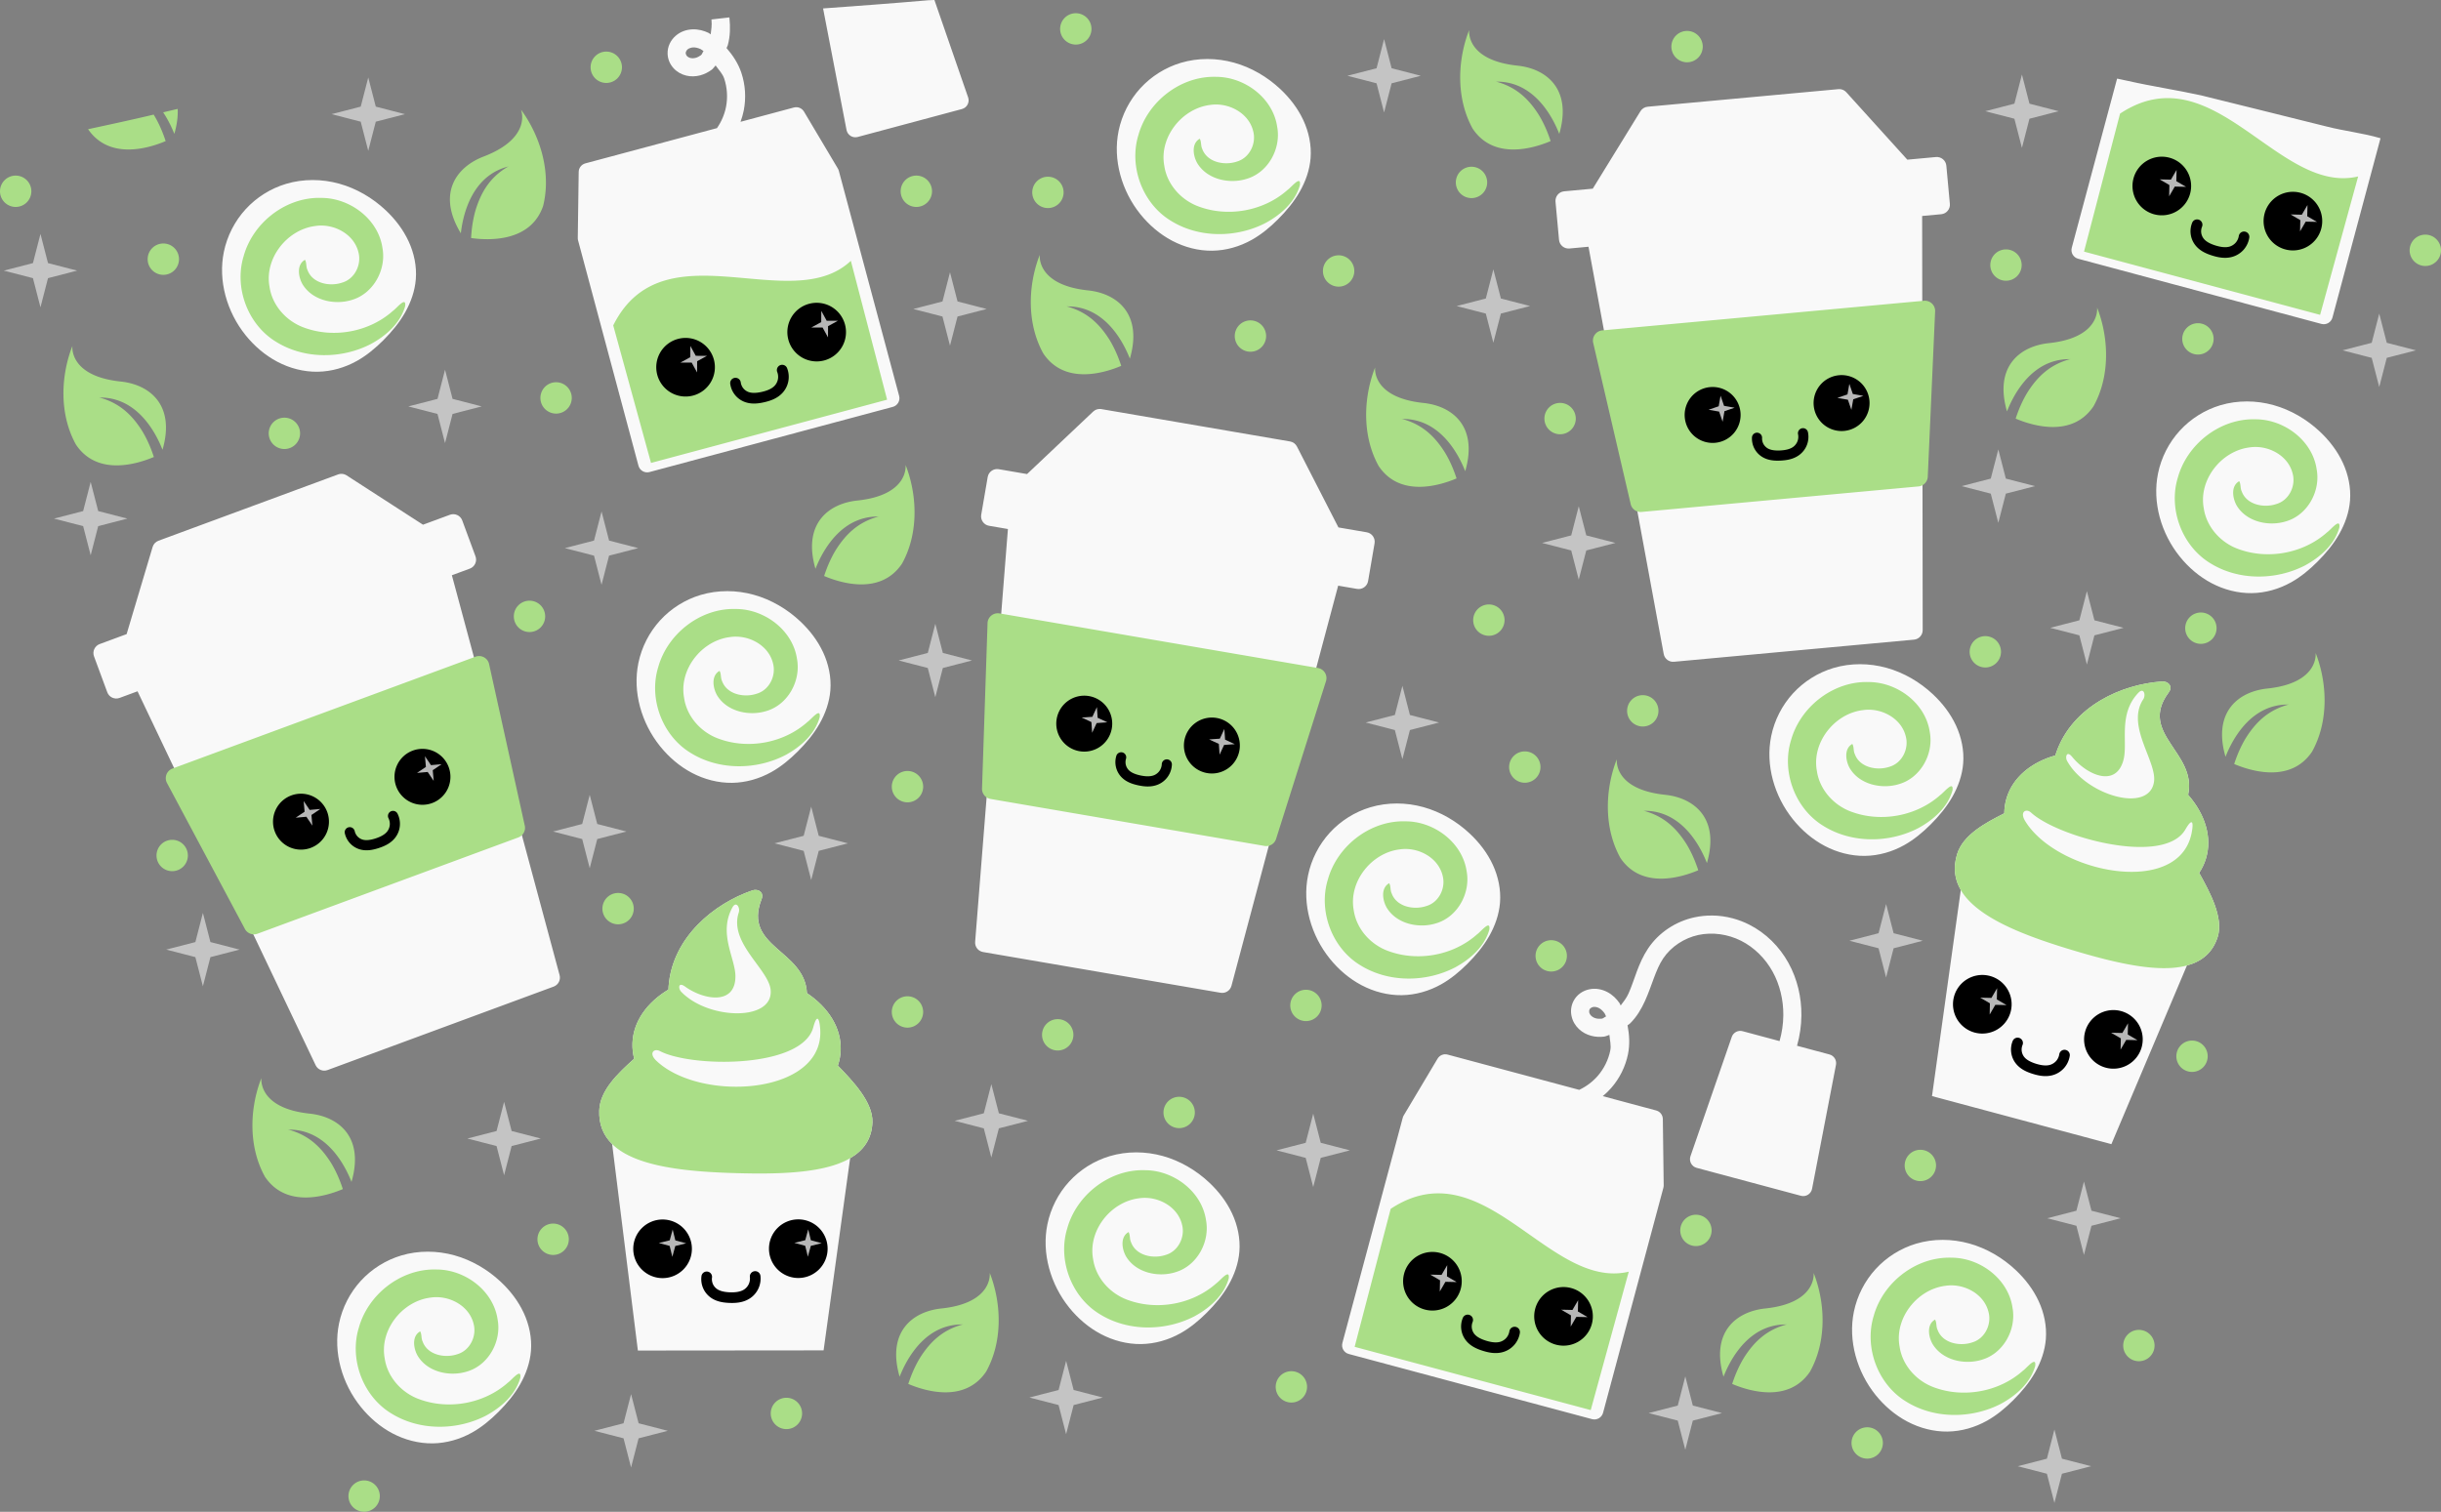
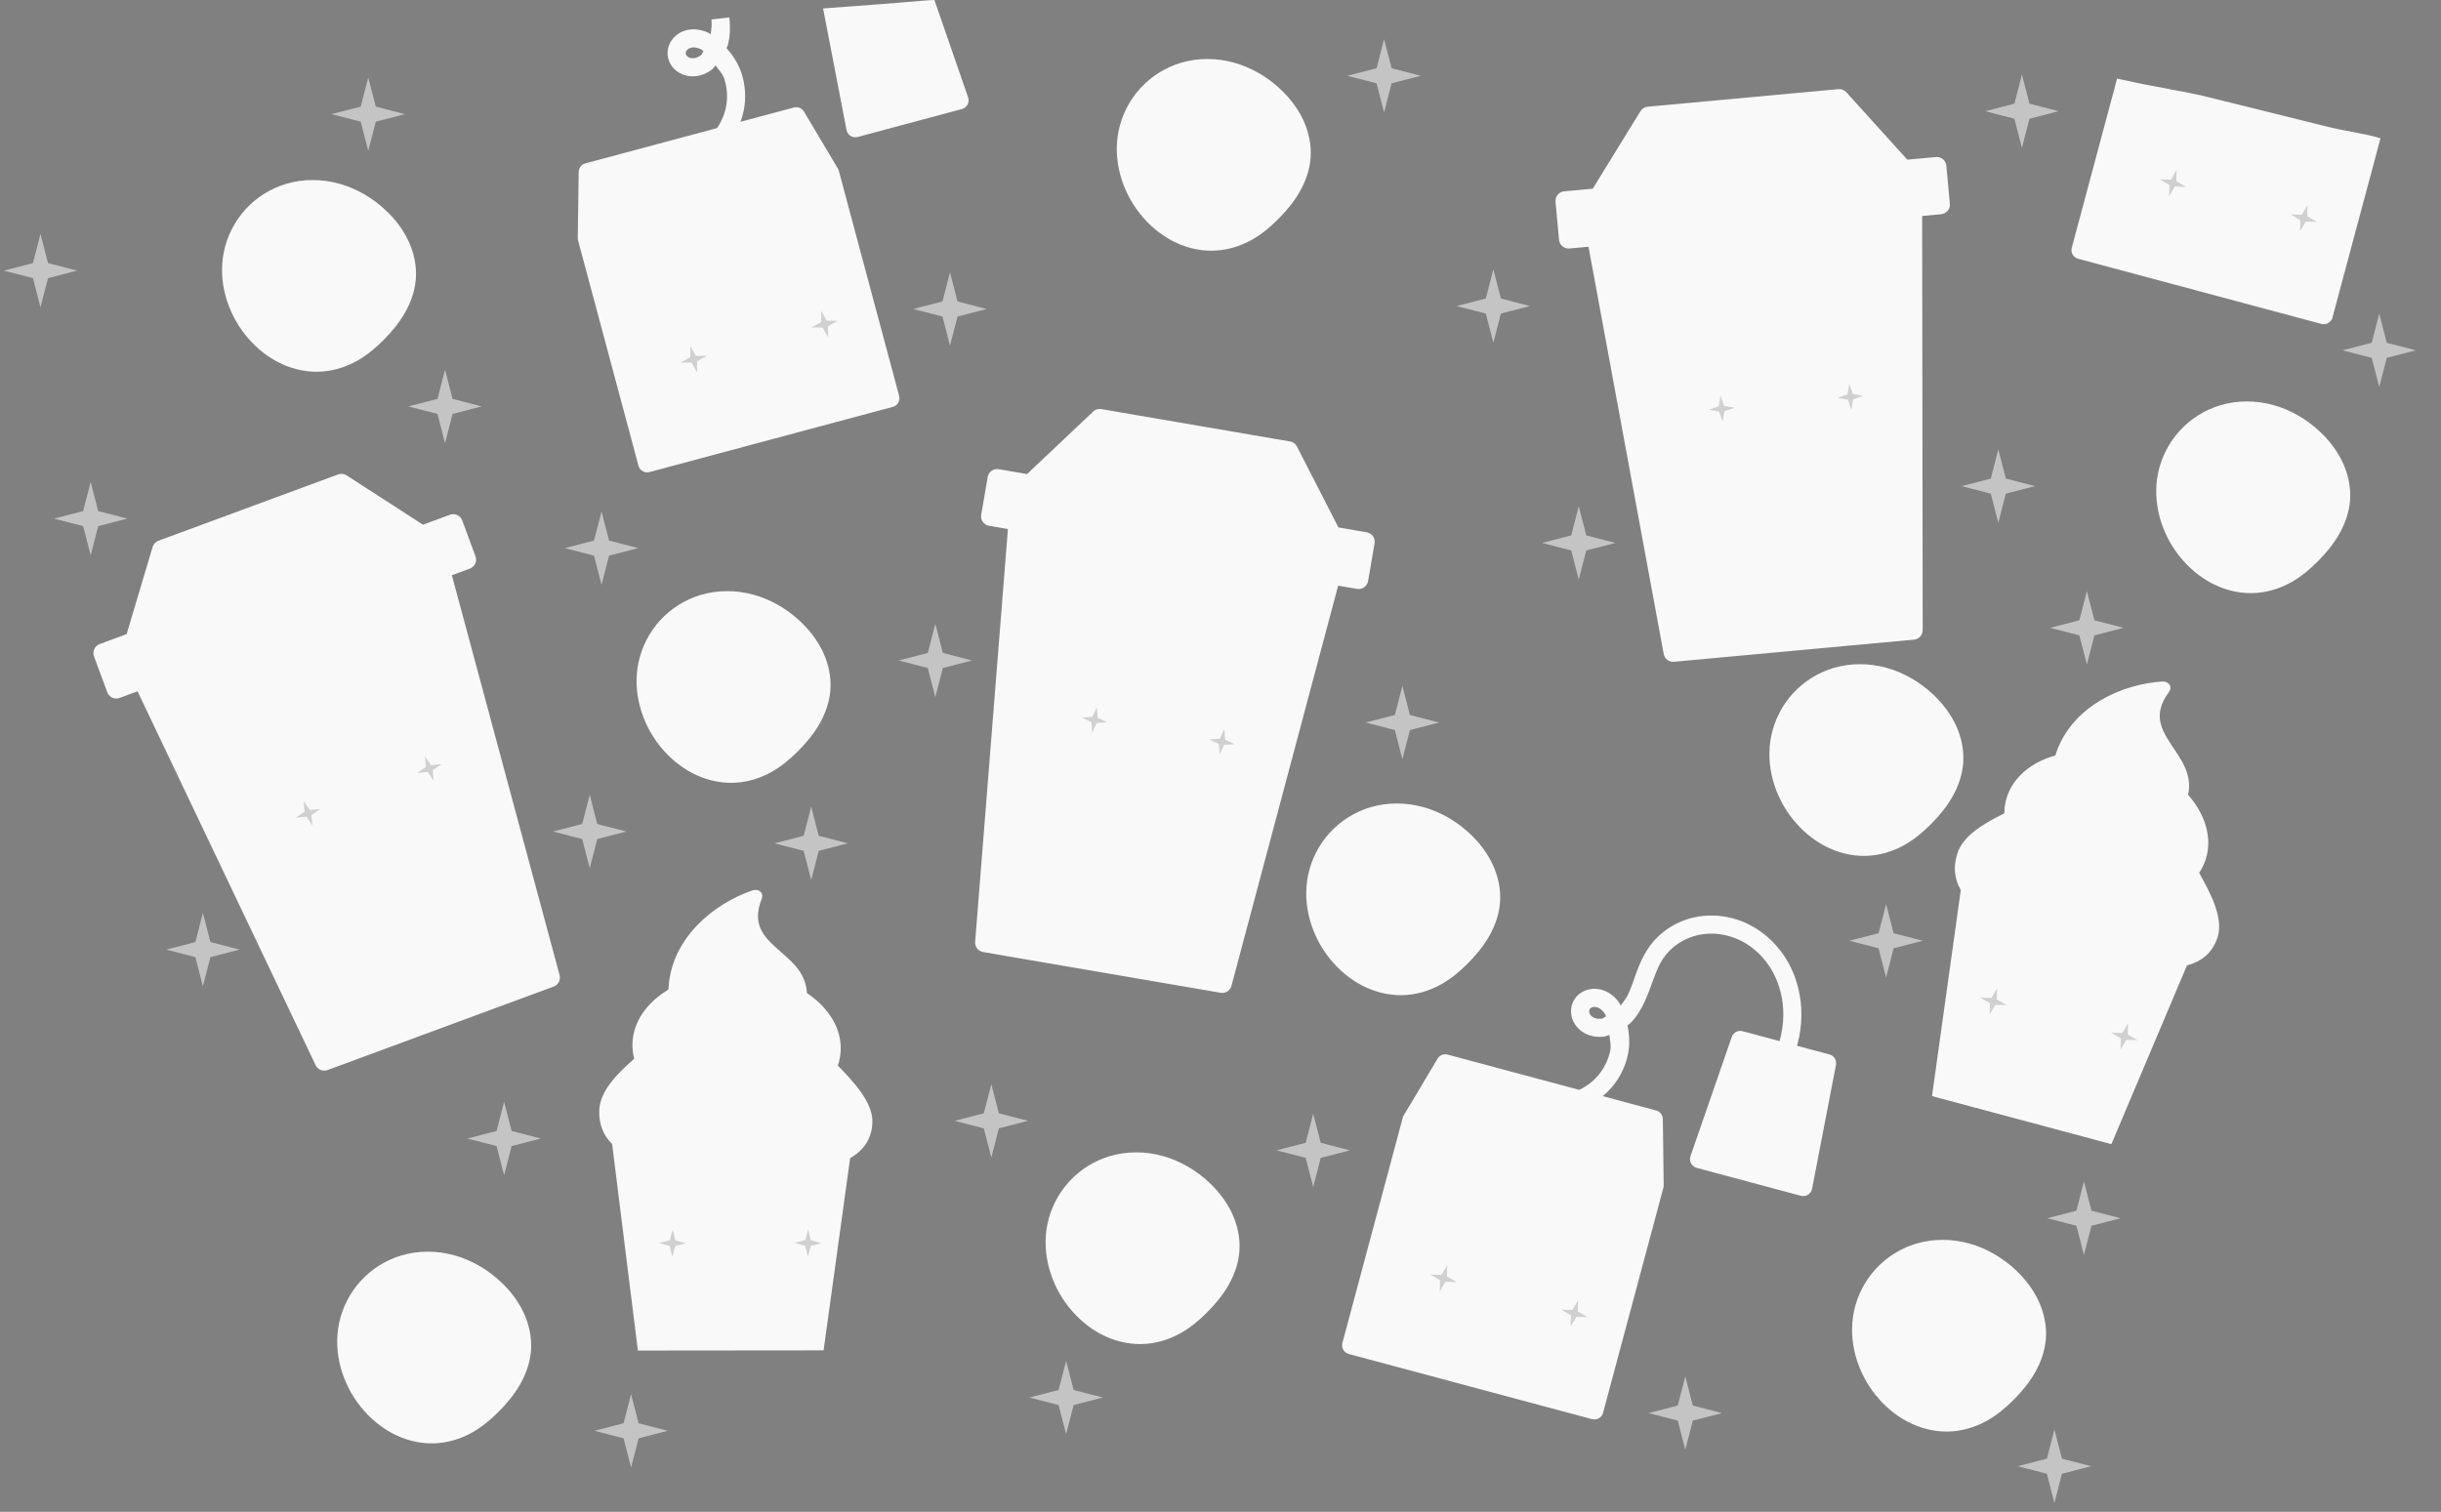
<svg xmlns="http://www.w3.org/2000/svg" width="265.273mm" height="164.339mm" viewBox="0 0 265.273 164.339" version="1.1" id="svg908">
  <rect x="0" y="0" width="265.273" height="164.339" fill="#808080" stroke="none" />
  <defs id="defs905" />
  <path style="fill:#f9f9f9;fill-opacity:1;stroke:none;stroke-width:0.036px;stroke-linecap:butt;stroke-linejoin:miter;stroke-opacity:1" d="m 101.547,0 c -0.218,0.008 -0.436,0.02 -0.655,0.027 -3.811,0.332 -7.627,0.613 -11.444,0.89 l 2.548,13.213 c 0.051,0.267 0.212,0.5 0.441,0.644 0.229,0.144 0.509,0.186 0.771,0.116 l 11.332,-3.037 c 0.262,-0.07 0.484,-0.246 0.61,-0.486 0.128,-0.24 0.149,-0.522 0.06,-0.778 z M 79.263,1.893 c -0.65,0.075 -1.3,0.148 -1.95,0.223 0.003,0.019 0.005,0.038 0.007,0.057 0.056,0.555 -0.021,1.055 -0.085,1.561 -0.086,-0.048 -0.144,-0.118 -0.236,-0.161 -0.519,-0.248 -1.114,-0.408 -1.751,-0.382 -0.646,0.025 -1.301,0.242 -1.831,0.709 -0.541,0.477 -0.891,1.166 -0.867,1.944 0.019,0.602 0.262,1.148 0.647,1.569 0.379,0.417 0.866,0.682 1.382,0.805 0.512,0.122 1.026,0.1 1.502,-0.024 0.473,-0.124 0.894,-0.342 1.259,-0.612 0.176,-0.13 0.279,-0.316 0.429,-0.467 0.327,0.473 0.751,0.882 0.932,1.424 0.329,0.987 0.397,2.068 0.196,3.088 -0.162,0.821 -0.503,1.612 -0.982,2.301 l -14.302,3.832 c -0.422,0.113 -0.719,0.493 -0.725,0.93 l -0.1,7.181 c -0.003,0.09 0.01,0.18 0.034,0.267 l 6.561,24.487 c 0.14,0.521 0.675,0.831 1.197,0.691 l 26.441,-7.085 c 0.522,-0.14 0.831,-0.676 0.691,-1.197 L 91.16,18.575 c -0.023,-0.087 -0.058,-0.17 -0.103,-0.247 l -3.685,-6.197 c -0.224,-0.376 -0.67,-0.558 -1.093,-0.445 l -5.804,1.555 c 0.149,-0.401 0.269,-0.813 0.352,-1.235 C 81.094,10.648 81.005,9.231 80.568,7.917 80.233,6.912 79.649,6.021 78.957,5.224 78.993,5.117 79.063,5.019 79.093,4.911 79.366,3.913 79.367,2.911 79.273,1.977 c -0.003,-0.029 -0.007,-0.056 -0.01,-0.084 z m -3.936,3.261 c 0.251,-0.01 0.543,0.056 0.826,0.191 0.101,0.048 0.202,0.147 0.303,0.212 -0.113,0.129 -0.15,0.345 -0.281,0.441 -0.19,0.14 -0.393,0.242 -0.589,0.293 -0.193,0.051 -0.39,0.052 -0.55,0.014 C 74.88,6.268 74.736,6.183 74.651,6.089 74.57,6 74.52,5.869 74.517,5.781 c -0.004,-0.11 0.075,-0.296 0.201,-0.407 0.103,-0.09 0.258,-0.163 0.431,-0.198 0,0 0,0 0,0 0.057,-0.011 0.117,-0.019 0.177,-0.021 z m 55.888,1.26 c -0.975,0 -1.948,0.134 -2.882,0.413 -1.68,0.501 -3.219,1.467 -4.403,2.76 -1.184,1.293 -2.01,2.911 -2.365,4.628 -0.653,3.159 0.337,6.552 2.36,9.065 0.949,1.179 2.12,2.187 3.46,2.892 1.34,0.705 2.849,1.101 4.363,1.081 1.496,-0.02 2.979,-0.448 4.284,-1.18 1.058,-0.593 1.998,-1.378 2.856,-2.235 0.907,-0.905 1.734,-1.9 2.367,-3.014 0.633,-1.114 1.07,-2.352 1.171,-3.629 0.112,-1.41 -0.19,-2.839 -0.784,-4.122 -0.594,-1.283 -1.474,-2.424 -2.506,-3.39 -1.423,-1.333 -3.152,-2.349 -5.03,-2.871 -0.939,-0.261 -1.916,-0.397 -2.89,-0.397 z m 98.858,2.131 -4.926,18.385 c -0.14,0.521 0.169,1.058 0.691,1.197 l 26.441,7.085 c 0.522,0.14 1.058,-0.17 1.197,-0.691 l 5.223,-19.492 c -0.015,-0.005 -0.03,-0.01 -0.045,-0.015 -1.905,-0.557 -3.889,-0.768 -5.809,-1.26 -4.546,-1.146 -9.1,-2.251 -13.646,-3.387 -2.637,-0.58 -5.31,-0.975 -7.944,-1.57 -0.393,-0.087 -0.788,-0.168 -1.181,-0.252 z m -30.17,1.142 c -0.04,0 -0.081,0 -0.122,0.004 l -20.719,1.91 c -0.326,0.03 -0.619,0.212 -0.791,0.491 l -5.18,8.418 -3.108,0.287 c -0.572,0.053 -0.993,0.559 -0.941,1.131 l 0.382,4.144 c 0.053,0.572 0.559,0.993 1.131,0.941 l 2.072,-0.191 1.518,8.219 5.31,28.766 1.346,7.285 c 0.097,0.529 0.582,0.896 1.119,0.846 l 26.08,-2.404 c 0.536,-0.049 0.946,-0.499 0.945,-1.037 l -0.01,-7.408 -0.038,-29.252 -0.011,-8.358 2.072,-0.191 c 0.572,-0.053 0.993,-0.559 0.94,-1.131 l -0.382,-4.144 c -0.053,-0.572 -0.56,-0.993 -1.132,-0.941 l -3.108,0.287 -6.631,-7.33 C 200.455,9.816 200.186,9.693 199.903,9.686 Z M 33.978,19.571 c -0.975,0 -1.948,0.134 -2.882,0.413 -1.68,0.501 -3.219,1.467 -4.403,2.76 -1.184,1.293 -2.009,2.911 -2.364,4.628 -0.653,3.159 0.337,6.551 2.359,9.065 0.949,1.179 2.121,2.187 3.46,2.892 1.34,0.705 2.849,1.101 4.363,1.081 1.496,-0.02 2.978,-0.448 4.283,-1.18 1.058,-0.593 1.998,-1.378 2.856,-2.235 0.907,-0.905 1.734,-1.9 2.367,-3.014 0.633,-1.114 1.07,-2.352 1.171,-3.629 0.112,-1.41 -0.19,-2.839 -0.784,-4.122 -0.594,-1.283 -1.474,-2.424 -2.506,-3.391 -1.423,-1.333 -3.152,-2.349 -5.03,-2.871 -0.939,-0.261 -1.915,-0.397 -2.89,-0.397 z m 210.197,24.068 c -0.975,0 -1.948,0.134 -2.882,0.413 -1.68,0.501 -3.219,1.467 -4.403,2.76 -1.184,1.293 -2.01,2.911 -2.365,4.628 -0.653,3.159 0.337,6.551 2.36,9.064 0.949,1.179 2.12,2.187 3.46,2.892 1.34,0.705 2.849,1.101 4.362,1.081 1.496,-0.02 2.979,-0.448 4.284,-1.18 1.058,-0.593 1.997,-1.378 2.856,-2.235 0.907,-0.905 1.734,-1.9 2.368,-3.014 0.634,-1.114 1.07,-2.352 1.171,-3.629 0.112,-1.41 -0.19,-2.839 -0.784,-4.122 -0.594,-1.283 -1.474,-2.423 -2.506,-3.39 -1.423,-1.333 -3.152,-2.349 -5.031,-2.872 -0.939,-0.261 -1.915,-0.397 -2.89,-0.397 z m -124.609,0.819 c -0.283,-0.015 -0.561,0.086 -0.769,0.283 l -7.182,6.791 -3.077,-0.528 c -0.566,-0.097 -1.104,0.283 -1.201,0.849 l -0.704,4.102 c -0.097,0.566 0.284,1.104 0.85,1.201 l 2.051,0.351 -0.66,8.332 -2.316,29.16 -0.586,7.385 c -0.044,0.536 0.331,1.016 0.862,1.107 l 25.813,4.428 c 0.53,0.091 1.042,-0.237 1.181,-0.757 l 1.908,-7.158 7.535,-28.265 2.153,-8.075 2.051,0.352 c 0.566,0.097 1.104,-0.284 1.201,-0.85 l 0.703,-4.102 c 0.097,-0.566 -0.284,-1.104 -0.85,-1.201 l -3.076,-0.528 -4.508,-8.796 c -0.149,-0.292 -0.427,-0.495 -0.75,-0.551 l -20.509,-3.518 c -0.04,-0.007 -0.081,-0.012 -0.121,-0.014 z M 37.097,51.508 c -0.12,0 -0.24,0.022 -0.355,0.065 l -19.521,7.208 c -0.307,0.113 -0.543,0.364 -0.636,0.678 l -2.825,9.472 -2.928,1.082 c -0.539,0.199 -0.815,0.798 -0.616,1.336 l 1.442,3.904 c 0.199,0.539 0.798,0.814 1.336,0.615 l 1.952,-0.721 3.594,7.546 12.575,26.411 3.185,6.688 c 0.23,0.486 0.794,0.715 1.3,0.528 l 24.569,-9.072 c 0.505,-0.186 0.785,-0.727 0.645,-1.246 L 58.887,98.85 51.28,70.605 49.107,62.534 51.059,61.813 c 0.539,-0.199 0.815,-0.798 0.616,-1.336 L 50.233,56.573 c -0.199,-0.539 -0.798,-0.814 -1.336,-0.615 l -2.929,1.081 -8.302,-5.364 c -0.172,-0.111 -0.37,-0.167 -0.569,-0.166 z m 41.93,12.752 c -0.975,0 -1.948,0.134 -2.883,0.413 -1.68,0.501 -3.219,1.467 -4.402,2.76 -1.184,1.293 -2.01,2.911 -2.365,4.628 -0.653,3.159 0.337,6.551 2.36,9.064 0.949,1.179 2.12,2.187 3.46,2.892 1.34,0.705 2.849,1.101 4.363,1.081 1.496,-0.02 2.979,-0.448 4.284,-1.18 1.058,-0.593 1.997,-1.378 2.856,-2.235 0.907,-0.905 1.734,-1.9 2.368,-3.014 0.633,-1.114 1.07,-2.351 1.171,-3.629 0.112,-1.41 -0.19,-2.839 -0.784,-4.122 -0.594,-1.283 -1.474,-2.423 -2.506,-3.39 -1.423,-1.333 -3.152,-2.349 -5.031,-2.872 -0.939,-0.261 -1.915,-0.397 -2.89,-0.397 z m 123.109,7.941 c -0.975,0 -1.948,0.134 -2.883,0.412 -1.68,0.501 -3.219,1.467 -4.403,2.761 -1.184,1.293 -2.009,2.911 -2.364,4.628 -0.653,3.159 0.337,6.551 2.359,9.064 0.949,1.179 2.121,2.187 3.46,2.892 1.34,0.705 2.849,1.101 4.363,1.081 1.496,-0.02 2.979,-0.447 4.284,-1.179 1.058,-0.593 1.997,-1.378 2.856,-2.235 0.907,-0.905 1.734,-1.9 2.368,-3.014 0.633,-1.114 1.07,-2.352 1.171,-3.629 0.112,-1.41 -0.19,-2.839 -0.784,-4.122 -0.594,-1.283 -1.474,-2.423 -2.506,-3.39 -1.423,-1.333 -3.152,-2.349 -5.031,-2.872 -0.939,-0.261 -1.915,-0.396 -2.89,-0.397 z m 32.834,1.88 c -4.397,0.293 -9.722,2.67 -11.495,7.687 -0.042,0.119 -0.079,0.235 -0.113,0.351 -2.608,0.744 -4.597,2.357 -5.292,4.612 -0.17,0.552 -0.252,1.115 -0.258,1.682 -2.104,1.061 -4.48,2.346 -5.124,4.434 -0.454,1.473 -0.267,2.759 0.399,3.897 l -3.129,22.407 19.495,5.223 8.21,-19.424 c 1.621,-0.437 2.815,-1.401 3.349,-3.131 0.644,-2.088 -0.877,-4.88 -2.022,-6.935 0.315,-0.471 0.563,-0.984 0.733,-1.536 0.714,-2.318 -0.087,-4.839 -1.932,-6.947 1.005,-4.609 -5.455,-6.626 -2.114,-11.127 0.461,-0.621 0.032,-1.099 -0.484,-1.182 -0.074,-0.011 -0.149,-0.016 -0.224,-0.011 z m -83.169,13.261 c -0.975,0 -1.948,0.134 -2.882,0.413 -1.68,0.501 -3.219,1.467 -4.403,2.76 -1.184,1.293 -2.009,2.911 -2.364,4.628 -0.653,3.159 0.337,6.551 2.359,9.065 0.949,1.179 2.121,2.187 3.46,2.892 1.34,0.705 2.849,1.101 4.363,1.081 1.496,-0.02 2.978,-0.448 4.283,-1.18 1.058,-0.593 1.998,-1.378 2.856,-2.235 0.907,-0.905 1.734,-1.9 2.367,-3.014 0.633,-1.114 1.07,-2.352 1.171,-3.629 0.112,-1.41 -0.19,-2.839 -0.784,-4.122 -0.594,-1.283 -1.474,-2.424 -2.506,-3.39 -1.423,-1.333 -3.152,-2.349 -5.03,-2.872 -0.939,-0.261 -1.915,-0.396 -2.89,-0.397 z m -69.623,9.402 c -0.064,-0.006 -0.129,-0.006 -0.194,0 -0.074,0.008 -0.148,0.024 -0.219,0.048 -4.17,1.425 -8.695,5.103 -9.104,10.409 -0.01,0.126 -0.015,0.247 -0.018,0.368 -2.325,1.396 -3.827,3.469 -3.912,5.828 -0.02,0.577 0.046,1.143 0.188,1.691 -1.756,1.571 -3.717,3.429 -3.796,5.613 -0.056,1.541 0.46,2.734 1.398,3.66 l 2.798,22.45 20.183,-0.019 2.884,-20.89 c 1.452,-0.843 2.354,-2.083 2.42,-3.893 0.08,-2.184 -2.115,-4.485 -3.754,-6.172 0.181,-0.536 0.288,-1.097 0.309,-1.674 0.088,-2.424 -1.341,-4.65 -3.67,-6.207 -0.227,-4.712 -6.99,-4.982 -4.932,-10.197 0.248,-0.629 -0.132,-0.976 -0.58,-1.018 z m 103.868,2.779 c -0.638,-0.005 -1.277,0.059 -1.906,0.196 -2.02,0.44 -3.864,1.637 -5.03,3.374 -1.103,1.644 -1.479,3.453 -2.132,4.902 -0.229,0.508 -0.546,0.903 -0.854,1.309 -0.051,-0.085 -0.066,-0.174 -0.123,-0.257 -0.325,-0.474 -0.761,-0.909 -1.325,-1.206 -0.572,-0.301 -1.249,-0.441 -1.941,-0.302 -0.707,0.142 -1.355,0.564 -1.722,1.25 -0.285,0.531 -0.347,1.125 -0.224,1.683 0.12,0.55 0.41,1.024 0.795,1.388 0.382,0.362 0.839,0.599 1.313,0.73 0.471,0.129 0.945,0.15 1.396,0.099 0.218,-0.025 0.399,-0.134 0.605,-0.19 0.046,0.573 0.21,1.139 0.095,1.699 -0.209,1.019 -0.689,1.99 -1.374,2.772 -0.551,0.63 -1.241,1.145 -2.001,1.502 l -14.301,-3.833 c -0.423,-0.113 -0.869,0.068 -1.092,0.444 l -3.677,6.169 c -0.047,0.078 -0.082,0.16 -0.105,0.248 l -6.561,24.487 c -0.14,0.521 0.169,1.058 0.691,1.197 l 26.441,7.085 c 0.522,0.14 1.058,-0.17 1.197,-0.691 l 6.554,-24.459 c 0.023,-0.087 0.035,-0.176 0.034,-0.265 l -0.093,-7.209 c -0.006,-0.438 -0.301,-0.818 -0.725,-0.932 l -5.804,-1.555 c 0.329,-0.273 0.64,-0.57 0.922,-0.893 0.911,-1.043 1.542,-2.314 1.821,-3.671 0.213,-1.038 0.152,-2.101 -0.049,-3.137 0.085,-0.075 0.195,-0.125 0.274,-0.204 0.736,-0.728 1.238,-1.595 1.624,-2.451 0.77,-1.707 1.147,-3.383 1.972,-4.613 0.86,-1.282 2.283,-2.217 3.815,-2.551 1.538,-0.335 3.223,-0.093 4.651,0.627 1.432,0.722 2.639,1.927 3.428,3.353 0.791,1.429 1.18,3.095 1.165,4.754 -0.01,0.945 -0.149,1.89 -0.409,2.8 l -0.637,-0.171 -3.38,-0.906 c -0.495,-0.133 -1.009,0.14 -1.177,0.625 l -4.487,12.967 c -0.089,0.256 -0.067,0.539 0.06,0.778 0.127,0.239 0.349,0.416 0.61,0.486 l 11.332,3.037 c 0.262,0.07 0.542,0.028 0.771,-0.116 0.23,-0.144 0.391,-0.377 0.441,-0.644 l 2.598,-13.473 c 0.098,-0.504 -0.211,-0.997 -0.706,-1.13 l -3.526,-0.945 c 0.302,-1.07 0.464,-2.179 0.474,-3.292 0.019,-1.977 -0.441,-3.969 -1.411,-5.722 -0.972,-1.756 -2.448,-3.239 -4.263,-4.155 -0.568,-0.287 -1.165,-0.516 -1.78,-0.681 v 0 c -0.368,-0.099 -0.743,-0.175 -1.122,-0.227 -0.378,-0.052 -0.76,-0.08 -1.143,-0.083 z m -12.815,9.931 c 0.113,-0.005 0.24,0.014 0.366,0.056 0.055,0.019 0.11,0.042 0.163,0.07 0.222,0.117 0.442,0.32 0.62,0.579 0.063,0.092 0.102,0.228 0.157,0.335 -0.162,0.056 -0.302,0.224 -0.464,0.242 -0.235,0.026 -0.461,0.013 -0.656,-0.04 -0.192,-0.053 -0.364,-0.15 -0.484,-0.263 -0.117,-0.111 -0.199,-0.256 -0.226,-0.38 -0.025,-0.118 -0.003,-0.255 0.039,-0.333 0.052,-0.097 0.213,-0.22 0.378,-0.253 0.034,-0.007 0.069,-0.011 0.107,-0.012 z m -49.754,15.814 c -0.975,0 -1.948,0.134 -2.882,0.413 -1.68,0.501 -3.219,1.467 -4.403,2.76 -1.184,1.293 -2.009,2.911 -2.364,4.628 -0.653,3.159 0.337,6.551 2.359,9.065 0.949,1.179 2.12,2.187 3.46,2.892 1.34,0.705 2.849,1.101 4.363,1.081 1.496,-0.02 2.979,-0.448 4.284,-1.18 1.058,-0.593 1.998,-1.378 2.856,-2.235 0.907,-0.905 1.734,-1.9 2.367,-3.014 0.633,-1.114 1.07,-2.352 1.171,-3.629 0.112,-1.41 -0.19,-2.839 -0.784,-4.122 -0.594,-1.283 -1.474,-2.424 -2.506,-3.39 -1.423,-1.333 -3.152,-2.349 -5.03,-2.872 -0.939,-0.261 -1.916,-0.396 -2.89,-0.397 z m 87.643,9.511 c -0.975,0 -1.948,0.134 -2.883,0.413 -1.68,0.501 -3.218,1.467 -4.402,2.76 -1.184,1.293 -2.01,2.911 -2.365,4.628 -0.653,3.159 0.337,6.552 2.359,9.065 0.949,1.179 2.121,2.187 3.46,2.892 1.34,0.705 2.849,1.101 4.363,1.081 1.496,-0.02 2.979,-0.448 4.284,-1.18 1.058,-0.593 1.997,-1.378 2.856,-2.235 0.907,-0.905 1.734,-1.9 2.368,-3.014 0.633,-1.114 1.07,-2.352 1.171,-3.629 0.112,-1.41 -0.19,-2.839 -0.784,-4.122 -0.594,-1.283 -1.474,-2.424 -2.506,-3.39 -1.423,-1.333 -3.152,-2.349 -5.031,-2.871 -0.939,-0.261 -1.915,-0.397 -2.89,-0.397 z m -164.628,1.284 c -0.975,0 -1.948,0.134 -2.882,0.413 -1.68,0.501 -3.219,1.467 -4.403,2.76 -1.184,1.293 -2.009,2.911 -2.364,4.628 -0.653,3.159 0.337,6.551 2.359,9.065 0.949,1.179 2.121,2.187 3.46,2.892 1.34,0.705 2.849,1.101 4.363,1.081 1.496,-0.02 2.978,-0.448 4.283,-1.18 1.058,-0.593 1.998,-1.378 2.856,-2.235 0.907,-0.905 1.734,-1.9 2.367,-3.014 0.633,-1.114 1.07,-2.352 1.171,-3.629 0.112,-1.41 -0.19,-2.839 -0.784,-4.122 -0.594,-1.283 -1.474,-2.424 -2.506,-3.39 -1.423,-1.333 -3.152,-2.349 -5.03,-2.871 -0.939,-0.261 -1.916,-0.397 -2.89,-0.397 z" id="path23308-2" />
-   <path style="fill:#aade87;fill-opacity:1;stroke:none;stroke-width:0.133;stroke-linecap:round;stroke-linejoin:round;stroke-miterlimit:4;stroke-dasharray:none;stroke-opacity:1;paint-order:markers stroke fill" d="m 116.912,1.438 a 1.704,1.704 0 0 0 -1.704,1.704 1.704,1.704 0 0 0 1.704,1.704 1.704,1.704 0 0 0 1.704,-1.704 1.704,1.704 0 0 0 -1.704,-1.704 z m 42.749,1.848 h -0.008 c 0,0 -0.01,0.032 -0.034,0.083 0,0 -8e-5,0 0,0 v 0.005 c -0.021,0.052 -0.05,0.128 -0.086,0.223 -1.179,3.277 -1.237,7.244 0.513,10.399 2.323,3.459 6.664,2.107 8.464,1.343 -0.064,-0.198 -0.131,-0.39 -0.199,-0.576 -0.328,-0.891 -0.7,-1.648 -1.094,-2.291 -1.089,-1.713 -2.421,-2.979 -4.523,-3.571 -0.1,-0.018 -0.158,-0.025 -0.158,-0.025 0.586,-0.013 1.13,0.054 1.634,0.182 0.057,0.014 0.113,0.029 0.166,0.045 2.97,0.856 4.509,3.9 5.116,5.451 1.426,-4.926 -1.455,-7.096 -4.536,-7.418 -5.669,-0.594 -5.256,-3.85 -5.256,-3.85 z m 23.679,0.077 a 1.704,1.704 0 0 0 -1.704,1.704 1.704,1.704 0 0 0 1.704,1.704 1.704,1.704 0 0 0 1.704,-1.704 1.704,1.704 0 0 0 -1.704,-1.704 z M 65.887,5.609 a 1.704,1.704 0 0 0 -1.704,1.704 1.704,1.704 0 0 0 1.704,1.704 1.704,1.704 0 0 0 1.704,-1.704 1.704,1.704 0 0 0 -1.704,-1.704 z m 65.943,2.741 c -3.698,0.04 -7.124,2.777 -8.112,6.325 -1.058,3.437 0.449,7.467 3.535,9.329 3.063,1.903 7.13,1.87 10.295,0.228 1.64,-0.891 3.203,-2.26 3.719,-4.112 0.138,-1.14 -0.942,0.257 -1.337,0.52 -2.572,2.293 -6.437,3.008 -9.662,1.809 -1.908,-0.692 -3.442,-2.391 -3.739,-4.425 -0.583,-3.096 1.916,-6.25 4.998,-6.618 1.961,-0.293 4.19,0.856 4.667,2.872 0.351,1.335 -0.407,2.884 -1.765,3.282 -1.346,0.463 -3.254,0.098 -3.782,-1.385 -0.169,-0.341 -0.072,-0.779 -0.267,-1.093 -0.926,0.52 -0.727,1.828 -0.29,2.618 1.055,1.806 3.507,2.341 5.405,1.737 2.329,-0.695 3.74,-3.292 3.304,-5.639 -0.449,-3.135 -3.523,-5.431 -6.612,-5.444 -0.12,-0.005 -0.239,-0.006 -0.359,-0.005 z m 103.541,2.318 c -1.583,0.037 -3.234,0.531 -4.976,1.682 l -3.917,15.001 25.657,6.875 4.134,-15.045 c -7.203,1.706 -13.27,-8.693 -20.898,-8.513 z M 19.31,11.839 c -0.527,0.122 -1.053,0.246 -1.578,0.372 0.574,0.863 0.97,1.723 1.213,2.344 0.296,-1.022 0.403,-1.923 0.365,-2.715 z m 37.323,0.105 h -0.01 c 0,0 1.242,3.039 -4.08,5.079 -2.892,1.109 -5.113,3.95 -2.461,8.339 0.185,-1.655 0.884,-4.993 3.531,-6.589 0.047,-0.03 0.098,-0.059 0.149,-0.087 0.453,-0.255 0.961,-0.46 1.531,-0.598 0,0 -0.054,0.021 -0.146,0.065 -1.878,1.117 -2.837,2.684 -3.445,4.62 -0.214,0.723 -0.378,1.55 -0.464,2.496 -0.017,0.197 -0.032,0.4 -0.043,0.608 1.937,0.272 6.479,0.455 7.828,-3.487 0.873,-3.501 -0.209,-7.318 -2.196,-10.178 -0.059,-0.083 -0.107,-0.148 -0.141,-0.193 v -0.005 c -1.1e-4,0 0,0 0,0 -0.036,-0.043 -0.054,-0.071 -0.054,-0.071 z m -39.933,0.514 c -0.022,0.005 -0.043,0.01 -0.065,0.016 -2.347,0.556 -4.704,1.063 -7.062,1.571 2.331,3.396 6.638,2.055 8.429,1.294 -0.064,-0.198 -0.131,-0.39 -0.199,-0.576 -0.328,-0.891 -0.7,-1.648 -1.094,-2.291 -0.003,-0.005 -0.007,-0.01 -0.01,-0.015 z m 143.214,5.668 a 1.704,1.704 0 0 0 -1.704,1.704 1.704,1.704 0 0 0 1.704,1.704 1.704,1.704 0 0 0 1.704,-1.704 1.704,1.704 0 0 0 -1.704,-1.704 z M 1.704,19.088 A 1.704,1.704 0 0 0 1.0896429e-8,20.792 1.704,1.704 0 0 0 1.704,22.496 1.704,1.704 0 0 0 3.408,20.792 1.704,1.704 0 0 0 1.704,19.088 Z m 97.878,0 a 1.704,1.704 0 0 0 -1.704,1.704 1.704,1.704 0 0 0 1.704,1.704 1.704,1.704 0 0 0 1.704,-1.704 1.704,1.704 0 0 0 -1.704,-1.704 z m 14.3,0.122 a 1.704,1.704 0 0 0 -1.704,1.704 1.704,1.704 0 0 0 1.704,1.704 1.704,1.704 0 0 0 1.704,-1.704 1.704,1.704 0 0 0 -1.704,-1.704 z m -79.289,2.299 c -3.698,0.04 -7.125,2.777 -8.112,6.325 -1.058,3.437 0.449,7.467 3.535,9.329 3.063,1.903 7.13,1.87 10.296,0.228 1.64,-0.891 3.202,-2.26 3.719,-4.112 0.138,-1.14 -0.942,0.257 -1.337,0.52 -2.572,2.293 -6.437,3.008 -9.662,1.809 -1.908,-0.692 -3.442,-2.391 -3.739,-4.425 -0.583,-3.096 1.916,-6.25 4.998,-6.618 1.961,-0.293 4.189,0.856 4.666,2.872 0.351,1.335 -0.407,2.884 -1.765,3.282 -1.346,0.463 -3.254,0.099 -3.782,-1.384 -0.169,-0.341 -0.072,-0.779 -0.266,-1.093 -0.926,0.52 -0.727,1.828 -0.29,2.618 1.055,1.806 3.507,2.342 5.405,1.737 2.329,-0.695 3.741,-3.292 3.305,-5.639 -0.449,-3.135 -3.523,-5.431 -6.612,-5.444 -0.12,-0.005 -0.239,-0.006 -0.359,-0.005 z m 228.975,3.998 a 1.704,1.704 0 0 0 -1.704,1.704 1.704,1.704 0 0 0 1.704,1.704 1.704,1.704 0 0 0 1.704,-1.704 1.704,1.704 0 0 0 -1.704,-1.704 z M 17.75,26.469 a 1.704,1.704 0 0 0 -1.704,1.704 1.704,1.704 0 0 0 1.704,1.704 1.704,1.704 0 0 0 1.704,-1.704 1.704,1.704 0 0 0 -1.704,-1.704 z m 200.249,0.642 a 1.704,1.704 0 0 0 -1.704,1.704 1.704,1.704 0 0 0 1.704,1.704 1.704,1.704 0 0 0 1.704,-1.704 1.704,1.704 0 0 0 -1.704,-1.704 z m -105.001,0.608 h -0.009 c 3e-5,0 -0.01,0.032 -0.034,0.083 0,0 -1.1e-4,2.4e-4 0,0 v 0.005 c -0.021,0.052 -0.05,0.128 -0.086,0.223 -1.179,3.277 -1.237,7.244 0.513,10.399 2.323,3.459 6.664,2.106 8.464,1.343 -0.064,-0.198 -0.13,-0.39 -0.198,-0.576 -0.328,-0.891 -0.7,-1.648 -1.094,-2.291 -1.089,-1.713 -2.421,-2.979 -4.524,-3.571 -0.1,-0.018 -0.158,-0.025 -0.158,-0.025 0.586,-0.013 1.13,0.054 1.633,0.182 0.057,0.014 0.113,0.029 0.166,0.045 2.97,0.856 4.509,3.9 5.116,5.451 1.426,-4.926 -1.454,-7.096 -4.535,-7.418 -5.669,-0.594 -5.256,-3.85 -5.256,-3.85 z m 32.475,0.034 a 1.704,1.704 0 0 0 -1.704,1.704 1.704,1.704 0 0 0 1.704,1.704 1.704,1.704 0 0 0 1.704,-1.704 1.704,1.704 0 0 0 -1.704,-1.704 z M 92.465,28.353 C 85.962,34.486 72.068,24.505 66.641,35.374 l 4.108,14.949 25.657,-6.875 z m 116.617,4.341 -34.957,3.222 c -0.654,0.06 -1.115,0.668 -0.996,1.313 l 4.071,17.513 c 0.104,0.568 0.624,0.962 1.199,0.909 l 30.088,-2.773 c 0.575,-0.053 1.014,-0.535 1.013,-1.113 l 0.799,-17.961 c 0,-0.656 -0.564,-1.169 -1.218,-1.109 z m 18.818,0.758 c 0,0 0.413,3.256 -5.256,3.85 -3.081,0.322 -5.962,2.492 -4.536,7.418 0.607,-1.551 2.147,-4.594 5.117,-5.451 0.053,-0.016 0.11,-0.031 0.166,-0.045 0.504,-0.129 1.047,-0.196 1.634,-0.182 0,0 -0.058,0.007 -0.158,0.026 -2.103,0.593 -3.435,1.858 -4.524,3.571 -0.394,0.643 -0.766,1.399 -1.094,2.29 -0.068,0.186 -0.135,0.378 -0.199,0.576 1.8,0.764 6.141,2.116 8.464,-1.343 1.75,-3.155 1.692,-7.122 0.513,-10.399 -0.036,-0.095 -0.065,-0.17 -0.086,-0.222 v -0.005 c 1e-4,0 0,0 0,0 -0.024,-0.051 -0.034,-0.082 -0.034,-0.082 z m -92.01,1.376 a 1.704,1.704 0 0 0 -1.704,1.704 1.704,1.704 0 0 0 1.704,1.704 1.704,1.704 0 0 0 1.704,-1.704 1.704,1.704 0 0 0 -1.704,-1.704 z m 102.969,0.306 a 1.704,1.704 0 0 0 -1.704,1.704 1.704,1.704 0 0 0 1.704,1.704 1.704,1.704 0 0 0 1.704,-1.704 1.704,1.704 0 0 0 -1.704,-1.704 z m -230.988,2.489 -0.008,0.003 c 0,0 -0.01,0.031 -0.034,0.082 0,0 -1e-4,2.4e-4 0,0 v 0.005 c -0.021,0.052 -0.05,0.127 -0.086,0.222 -1.179,3.277 -1.237,7.244 0.513,10.399 2.323,3.459 6.664,2.106 8.464,1.343 -0.064,-0.198 -0.131,-0.39 -0.199,-0.576 -0.328,-0.891 -0.7,-1.648 -1.094,-2.29 -1.089,-1.713 -2.421,-2.979 -4.524,-3.571 -0.1,-0.018 -0.158,-0.025 -0.158,-0.025 0.586,-0.013 1.13,0.053 1.633,0.182 0.057,0.014 0.113,0.029 0.166,0.045 2.97,0.856 4.51,3.9 5.117,5.451 1.426,-4.926 -1.455,-7.096 -4.536,-7.418 -5.669,-0.594 -5.256,-3.85 -5.256,-3.85 z m 141.571,2.334 h -0.008 c 0,0 -0.01,0.031 -0.034,0.082 0,0 -1.1e-4,2.4e-4 0,0 v 0.005 c -0.021,0.052 -0.05,0.127 -0.086,0.222 -1.179,3.277 -1.237,7.244 0.513,10.399 2.323,3.459 6.664,2.106 8.464,1.342 -0.064,-0.198 -0.131,-0.389 -0.199,-0.576 -0.328,-0.891 -0.7,-1.648 -1.094,-2.291 -1.089,-1.713 -2.421,-2.979 -4.524,-3.571 -0.1,-0.018 -0.158,-0.025 -0.158,-0.025 0.586,-0.013 1.13,0.053 1.634,0.182 0.057,0.014 0.113,0.029 0.166,0.045 2.97,0.856 4.509,3.9 5.116,5.451 1.426,-4.926 -1.455,-7.096 -4.536,-7.418 -5.669,-0.594 -5.256,-3.85 -5.256,-3.85 z m -89.01,1.595 a 1.704,1.704 0 0 0 -1.704,1.704 1.704,1.704 0 0 0 1.704,1.704 1.704,1.704 0 0 0 1.704,-1.704 1.704,1.704 0 0 0 -1.704,-1.704 z m 109.11,2.246 a 1.704,1.704 0 0 0 -1.704,1.704 1.704,1.704 0 0 0 1.704,1.704 1.704,1.704 0 0 0 1.704,-1.704 1.704,1.704 0 0 0 -1.704,-1.704 z M 30.907,45.403 a 1.704,1.704 0 0 0 -1.704,1.704 1.704,1.704 0 0 0 1.704,1.704 1.704,1.704 0 0 0 1.704,-1.704 1.704,1.704 0 0 0 -1.704,-1.704 z m 213.884,0.174 c -3.698,0.04 -7.124,2.777 -8.112,6.325 -1.058,3.437 0.449,7.467 3.535,9.329 3.063,1.903 7.13,1.87 10.295,0.228 1.64,-0.891 3.202,-2.26 3.719,-4.112 0.137,-1.14 -0.942,0.257 -1.336,0.52 -2.572,2.293 -6.437,3.008 -9.662,1.809 -1.908,-0.692 -3.442,-2.391 -3.738,-4.425 -0.583,-3.096 1.916,-6.25 4.998,-6.618 1.961,-0.293 4.19,0.857 4.667,2.872 0.351,1.335 -0.408,2.884 -1.765,3.281 -1.346,0.463 -3.254,0.099 -3.782,-1.384 -0.169,-0.341 -0.072,-0.779 -0.267,-1.093 -0.926,0.52 -0.727,1.828 -0.29,2.618 1.055,1.806 3.507,2.342 5.405,1.737 2.329,-0.695 3.74,-3.292 3.304,-5.639 -0.449,-3.135 -3.523,-5.431 -6.612,-5.444 -0.12,-0.005 -0.239,-0.006 -0.359,-0.005 z m -146.38,4.985 c 0,0 0.414,3.256 -5.255,3.85 -3.081,0.322 -5.962,2.492 -4.536,7.418 0.608,-1.551 2.147,-4.594 5.116,-5.451 0.053,-0.016 0.11,-0.031 0.166,-0.045 0.504,-0.129 1.047,-0.196 1.634,-0.182 0,0 -0.058,0.007 -0.158,0.025 -2.103,0.593 -3.435,1.858 -4.524,3.571 -0.394,0.643 -0.766,1.4 -1.093,2.291 -0.068,0.186 -0.135,0.378 -0.199,0.576 1.8,0.764 6.141,2.116 8.464,-1.343 1.75,-3.155 1.692,-7.122 0.513,-10.399 -0.036,-0.095 -0.065,-0.171 -0.086,-0.223 v -0.005 c 8e-5,0 1.1e-4,0 0,0 -0.024,-0.051 -0.034,-0.083 -0.034,-0.083 z M 57.543,65.299 a 1.704,1.704 0 0 0 -1.704,1.704 1.704,1.704 0 0 0 1.704,1.704 1.704,1.704 0 0 0 1.704,-1.704 1.704,1.704 0 0 0 -1.704,-1.704 z m 104.258,0.408 a 1.704,1.704 0 0 0 -1.704,1.704 1.704,1.704 0 0 0 1.704,1.704 1.704,1.704 0 0 0 1.704,-1.704 1.704,1.704 0 0 0 -1.704,-1.704 z m -82.158,0.49 c -3.698,0.04 -7.124,2.777 -8.112,6.325 -1.058,3.437 0.449,7.467 3.535,9.329 3.063,1.903 7.13,1.87 10.295,0.228 1.64,-0.891 3.202,-2.26 3.719,-4.112 0.138,-1.14 -0.942,0.257 -1.336,0.52 -2.572,2.293 -6.437,3.008 -9.662,1.809 -1.908,-0.692 -3.442,-2.391 -3.738,-4.425 -0.583,-3.096 1.916,-6.25 4.998,-6.618 1.961,-0.293 4.19,0.857 4.667,2.872 0.351,1.335 -0.407,2.884 -1.765,3.282 -1.346,0.463 -3.254,0.098 -3.782,-1.385 -0.169,-0.341 -0.072,-0.779 -0.267,-1.093 -0.926,0.52 -0.727,1.828 -0.29,2.618 1.055,1.806 3.507,2.342 5.405,1.737 2.329,-0.695 3.74,-3.292 3.304,-5.638 -0.449,-3.135 -3.523,-5.432 -6.612,-5.445 -0.12,-0.005 -0.239,-0.006 -0.359,-0.005 z M 239.179,66.583 a 1.704,1.704 0 0 0 -1.704,1.704 1.704,1.704 0 0 0 1.704,1.704 1.704,1.704 0 0 0 1.704,-1.704 1.704,1.704 0 0 0 -1.704,-1.704 z m -130.794,0.083 c -0.55,0.024 -1.017,0.454 -1.062,1.026 l -0.6,17.969 c -0.046,0.576 0.354,1.091 0.923,1.189 l 29.78,5.108 c 0.569,0.098 1.118,-0.255 1.267,-0.813 L 144.114,74.002 c 0.169,-0.634 -0.242,-1.276 -0.889,-1.386 L 108.625,66.681 c -0.081,-0.014 -0.161,-0.018 -0.24,-0.015 z m 107.368,2.485 a 1.704,1.704 0 0 0 -1.704,1.704 1.704,1.704 0 0 0 1.704,1.704 1.704,1.704 0 0 0 1.704,-1.704 1.704,1.704 0 0 0 -1.704,-1.704 z m 35.894,1.848 c 0,0 0.413,3.256 -5.256,3.85 -3.081,0.322 -5.961,2.492 -4.535,7.418 0.608,-1.551 2.147,-4.594 5.116,-5.451 0.053,-0.016 0.11,-0.032 0.166,-0.045 0.504,-0.129 1.047,-0.195 1.634,-0.182 0,0 -0.058,0.007 -0.158,0.025 -2.103,0.593 -3.435,1.858 -4.524,3.571 -0.394,0.643 -0.766,1.4 -1.094,2.291 -0.068,0.186 -0.134,0.378 -0.198,0.576 1.8,0.764 6.141,2.117 8.464,-1.342 1.75,-3.155 1.691,-7.123 0.513,-10.399 -0.036,-0.095 -0.065,-0.17 -0.086,-0.222 v -0.005 c 8e-5,0 0,0 0,0 -0.024,-0.051 -0.034,-0.082 -0.034,-0.082 z M 52.142,71.319 c -0.153,-0.011 -0.311,0.01 -0.465,0.067 L 18.746,83.545 c -0.616,0.227 -0.904,0.934 -0.622,1.526 l 8.465,15.862 c 0.248,0.522 0.853,0.768 1.394,0.568 L 56.327,91.035 c 0.542,-0.2 0.841,-0.78 0.69,-1.338 L 53.141,72.141 c -0.128,-0.475 -0.541,-0.791 -0.999,-0.823 z m 182.828,2.762 c -4.397,0.293 -9.722,2.67 -11.495,7.687 -0.042,0.119 -0.079,0.235 -0.113,0.351 -2.608,0.744 -4.597,2.357 -5.292,4.612 -0.17,0.552 -0.252,1.115 -0.258,1.682 -2.104,1.061 -4.48,2.346 -5.124,4.434 -1.594,5.174 4.701,8.045 11.978,10.269 7.276,2.224 14.752,3.879 16.346,-1.296 0.644,-2.088 -0.877,-4.88 -2.022,-6.935 0.315,-0.471 0.563,-0.984 0.733,-1.536 0.714,-2.318 -0.087,-4.839 -1.932,-6.947 1.005,-4.609 -5.455,-6.626 -2.114,-11.127 0.461,-0.621 0.032,-1.099 -0.484,-1.182 -0.074,-0.011 -0.149,-0.016 -0.224,-0.011 z m -32.219,0.057 c -3.698,0.04 -7.125,2.777 -8.112,6.325 -1.058,3.437 0.449,7.466 3.535,9.329 3.063,1.903 7.13,1.87 10.295,0.228 1.64,-0.891 3.202,-2.26 3.719,-4.111 0.138,-1.14 -0.942,0.257 -1.337,0.52 -2.572,2.293 -6.437,3.007 -9.662,1.808 -1.908,-0.692 -3.442,-2.391 -3.739,-4.425 -0.583,-3.096 1.916,-6.25 4.998,-6.618 1.961,-0.293 4.189,0.857 4.666,2.872 0.351,1.335 -0.407,2.884 -1.765,3.282 -1.346,0.463 -3.254,0.098 -3.782,-1.385 -0.169,-0.341 -0.072,-0.779 -0.267,-1.093 -0.926,0.52 -0.727,1.828 -0.29,2.618 1.055,1.806 3.507,2.341 5.405,1.737 2.329,-0.695 3.74,-3.292 3.304,-5.638 -0.449,-3.135 -3.523,-5.431 -6.612,-5.444 -0.12,-0.005 -0.239,-0.006 -0.359,-0.005 z m 30.027,0.952 c 0.035,0.003 0.066,0.012 0.095,0.029 0.212,0.121 0.238,0.605 0.05,0.888 -1.93,2.906 1.535,6.804 1.153,9.033 -0.297,1.735 -2.195,2.065 -4.26,1.486 -2.015,-0.564 -4.189,-1.993 -5.185,-3.829 -0.215,-0.397 -0.041,-1.157 0.562,-0.418 1.606,1.965 4.744,3.373 5.565,0.362 0.523,-1.912 -0.612,-4.971 1.62,-7.322 0.161,-0.17 0.295,-0.234 0.4,-0.228 z m -54.251,0.478 a 1.704,1.704 0 0 0 -1.704,1.704 1.704,1.704 0 0 0 1.704,1.704 1.704,1.704 0 0 0 1.704,-1.704 1.704,1.704 0 0 0 -1.704,-1.704 z m -12.821,6.112 a 1.704,1.704 0 0 0 -1.704,1.704 1.704,1.704 0 0 0 1.704,1.704 1.704,1.704 0 0 0 1.704,-1.704 1.704,1.704 0 0 0 -1.704,-1.704 z m 10.001,0.871 h -0.008 c 0,0 -0.01,0.031 -0.034,0.082 0,0 0,2.4e-4 0,0 v 0.005 c -0.021,0.052 -0.05,0.127 -0.086,0.222 -1.178,3.277 -1.237,7.244 0.513,10.399 2.323,3.459 6.664,2.106 8.464,1.343 -0.064,-0.198 -0.131,-0.39 -0.199,-0.576 -0.328,-0.891 -0.7,-1.648 -1.093,-2.291 -1.089,-1.713 -2.421,-2.979 -4.524,-3.571 -0.1,-0.018 -0.158,-0.025 -0.158,-0.025 0.586,-0.013 1.13,0.053 1.634,0.182 0.057,0.014 0.113,0.029 0.166,0.045 2.97,0.856 4.509,3.9 5.116,5.451 1.426,-4.926 -1.455,-7.096 -4.536,-7.418 -5.669,-0.594 -5.256,-3.85 -5.256,-3.85 z m -77.087,1.259 a 1.704,1.704 0 0 0 -1.704,1.704 1.704,1.704 0 0 0 1.704,1.704 1.704,1.704 0 0 0 1.704,-1.704 1.704,1.704 0 0 0 -1.704,-1.704 z M 220.216,88.128 c 0.159,-0.01 0.345,0.057 0.51,0.209 1.322,1.217 4.48,2.554 7.732,3.25 v 0 c 3.821,0.819 7.773,0.756 9.035,-1.417 0.37,-0.639 0.583,-0.836 0.69,-0.775 h 0.003 c 0.137,0.079 0.099,0.587 -0.01,1.138 -0.811,4.175 -5.783,4.945 -10.427,3.704 v 0 c -3.205,-0.857 -6.253,-2.671 -7.669,-4.988 -0.429,-0.702 -0.212,-1.099 0.137,-1.121 z m -67.798,1.151 c -3.698,0.04 -7.125,2.777 -8.112,6.325 -1.058,3.437 0.449,7.466 3.535,9.329 3.063,1.903 7.13,1.87 10.295,0.228 1.64,-0.891 3.202,-2.26 3.719,-4.112 0.138,-1.14 -0.942,0.257 -1.337,0.52 -2.572,2.293 -6.437,3.007 -9.662,1.808 -1.908,-0.692 -3.442,-2.391 -3.739,-4.425 -0.583,-3.096 1.916,-6.25 4.998,-6.618 1.961,-0.293 4.189,0.856 4.666,2.872 0.351,1.335 -0.407,2.884 -1.765,3.282 -1.346,0.463 -3.254,0.098 -3.782,-1.385 -0.169,-0.341 -0.072,-0.779 -0.266,-1.093 -0.926,0.52 -0.727,1.828 -0.29,2.618 1.055,1.806 3.507,2.341 5.405,1.737 2.329,-0.695 3.741,-3.292 3.305,-5.638 -0.449,-3.135 -3.523,-5.431 -6.612,-5.444 -0.12,-0.005 -0.239,-0.006 -0.359,-0.005 z M 18.713,91.293 a 1.704,1.704 0 0 0 -1.704,1.704 1.704,1.704 0 0 0 1.704,1.704 1.704,1.704 0 0 0 1.704,-1.704 1.704,1.704 0 0 0 -1.704,-1.704 z M 82.178,96.744 c -0.064,-0.006 -0.129,-0.006 -0.194,0 -0.074,0.008 -0.148,0.024 -0.219,0.048 -4.17,1.425 -8.695,5.103 -9.104,10.409 -0.01,0.126 -0.015,0.247 -0.018,0.368 -2.325,1.396 -3.827,3.469 -3.912,5.828 -0.02,0.577 0.046,1.143 0.188,1.691 -1.756,1.571 -3.717,3.429 -3.796,5.613 -0.196,5.41 6.629,6.548 14.234,6.805 7.604,0.258 15.253,-0.086 15.449,-5.496 0.08,-2.184 -2.115,-4.485 -3.754,-6.172 0.181,-0.536 0.288,-1.097 0.309,-1.674 0.088,-2.424 -1.341,-4.65 -3.67,-6.207 -0.227,-4.712 -6.99,-4.982 -4.932,-10.197 0.248,-0.629 -0.132,-0.976 -0.58,-1.018 z m -15.008,0.326 a 1.704,1.704 0 0 0 -1.704,1.704 1.704,1.704 0 0 0 1.704,1.704 1.704,1.704 0 0 0 1.704,-1.704 1.704,1.704 0 0 0 -1.704,-1.704 z m 12.74,1.268 c 0.034,-0.007 0.067,-0.006 0.099,0.003 0.236,0.062 0.387,0.522 0.279,0.844 -1.109,3.307 3.249,6.172 3.46,8.424 0.164,1.752 -1.583,2.564 -3.727,2.541 -2.093,-0.021 -4.563,-0.837 -6.002,-2.351 -0.31,-0.327 -0.34,-1.106 0.435,-0.55 2.062,1.481 5.457,2.025 5.467,-1.096 0.008,-1.982 -1.881,-4.641 -0.337,-7.491 0.112,-0.206 0.224,-0.303 0.327,-0.325 z m 88.668,3.866 a 1.704,1.704 0 0 0 -1.704,1.704 1.704,1.704 0 0 0 1.704,1.704 1.704,1.704 0 0 0 1.704,-1.704 1.704,1.704 0 0 0 -1.704,-1.704 z m -26.655,5.388 a 1.704,1.704 0 0 0 -1.704,1.704 1.704,1.704 0 0 0 1.704,1.704 1.704,1.704 0 0 0 1.704,-1.704 1.704,1.704 0 0 0 -1.704,-1.704 z m -43.304,0.71 a 1.704,1.704 0 0 0 -1.704,1.704 1.704,1.704 0 0 0 1.704,1.704 1.704,1.704 0 0 0 1.704,-1.704 1.704,1.704 0 0 0 -1.704,-1.704 z m -9.773,2.445 c 0.153,0.041 0.248,0.542 0.288,1.101 0.301,4.242 -4.3,6.277 -9.106,6.285 v 0 c -3.317,0.005 -6.733,-0.955 -8.702,-2.825 -0.868,-0.824 -0.249,-1.381 0.388,-1.049 1.593,0.832 4.99,1.302 8.312,1.13 v 0 c 3.903,-0.202 7.703,-1.289 8.356,-3.715 0.192,-0.713 0.346,-0.959 0.465,-0.928 z m 26.101,0.04 a 1.704,1.704 0 0 0 -1.704,1.704 1.704,1.704 0 0 0 1.704,1.704 1.704,1.704 0 0 0 1.704,-1.704 1.704,1.704 0 0 0 -1.704,-1.704 z m 123.269,2.329 a 1.704,1.704 0 0 0 -1.704,1.704 1.704,1.704 0 0 0 1.704,1.704 1.704,1.704 0 0 0 1.704,-1.704 1.704,1.704 0 0 0 -1.704,-1.704 z M 28.408,117.209 h -0.008 c 0,0 -0.01,0.032 -0.034,0.083 0,0 0,0 0,0 v 0.005 c -0.021,0.052 -0.05,0.128 -0.086,0.223 -1.179,3.277 -1.237,7.244 0.513,10.399 2.323,3.459 6.664,2.107 8.464,1.343 -0.064,-0.198 -0.131,-0.39 -0.199,-0.576 -0.328,-0.891 -0.7,-1.648 -1.093,-2.291 -1.089,-1.713 -2.421,-2.979 -4.524,-3.571 -0.1,-0.018 -0.158,-0.025 -0.158,-0.025 0.586,-0.013 1.13,0.054 1.634,0.182 0.057,0.014 0.113,0.029 0.166,0.045 2.97,0.856 4.509,3.9 5.116,5.451 1.426,-4.926 -1.455,-7.096 -4.536,-7.418 -5.669,-0.594 -5.256,-3.85 -5.256,-3.85 z m 99.736,2.018 a 1.704,1.704 0 0 0 -1.704,1.704 1.704,1.704 0 0 0 1.704,1.704 1.704,1.704 0 0 0 1.704,-1.704 1.704,1.704 0 0 0 -1.704,-1.704 z m 80.549,5.761 a 1.704,1.704 0 0 0 -1.704,1.704 1.704,1.704 0 0 0 1.704,1.704 1.704,1.704 0 0 0 1.704,-1.704 1.704,1.704 0 0 0 -1.704,-1.704 z m -84.598,2.216 c -3.698,0.04 -7.125,2.777 -8.112,6.325 -1.058,3.437 0.449,7.466 3.535,9.329 3.063,1.903 7.13,1.87 10.295,0.228 1.64,-0.891 3.203,-2.26 3.719,-4.112 0.138,-1.14 -0.942,0.257 -1.337,0.52 -2.572,2.293 -6.437,3.007 -9.662,1.808 -1.908,-0.692 -3.442,-2.391 -3.739,-4.425 -0.583,-3.096 1.916,-6.25 4.998,-6.618 1.961,-0.293 4.19,0.856 4.667,2.872 0.351,1.335 -0.407,2.884 -1.765,3.282 -1.346,0.463 -3.254,0.098 -3.782,-1.385 -0.169,-0.341 -0.072,-0.779 -0.267,-1.093 -0.926,0.52 -0.727,1.828 -0.29,2.618 1.055,1.806 3.507,2.341 5.405,1.737 2.329,-0.695 3.74,-3.292 3.304,-5.638 -0.449,-3.135 -3.522,-5.431 -6.611,-5.444 -0.12,-0.004 -0.239,-0.006 -0.359,-0.005 z m 32.011,2.522 c -1.583,0.037 -3.234,0.531 -4.975,1.682 l -3.917,15.001 25.657,6.875 4.134,-15.045 c -7.203,1.706 -13.27,-8.693 -20.898,-8.513 z m 28.198,2.322 a 1.704,1.704 0 0 0 -1.704,1.704 1.704,1.704 0 0 0 1.704,1.704 1.704,1.704 0 0 0 1.704,-1.704 1.704,1.704 0 0 0 -1.704,-1.704 z m -124.192,0.963 a 1.704,1.704 0 0 0 -1.704,1.704 1.704,1.704 0 0 0 1.704,1.704 1.704,1.704 0 0 0 1.704,-1.704 1.704,1.704 0 0 0 -1.704,-1.704 z m 151.626,3.704 c -3.698,0.04 -7.125,2.777 -8.112,6.325 -1.058,3.437 0.449,7.467 3.536,9.329 3.063,1.903 7.13,1.87 10.295,0.228 1.64,-0.891 3.202,-2.26 3.719,-4.112 0.138,-1.14 -0.942,0.257 -1.336,0.52 -2.572,2.293 -6.437,3.008 -9.662,1.809 -1.908,-0.692 -3.442,-2.391 -3.739,-4.425 -0.583,-3.096 1.916,-6.25 4.998,-6.618 1.961,-0.293 4.19,0.856 4.667,2.872 0.351,1.335 -0.408,2.884 -1.765,3.282 -1.347,0.463 -3.254,0.098 -3.782,-1.385 -0.169,-0.341 -0.072,-0.779 -0.267,-1.093 -0.926,0.52 -0.727,1.828 -0.29,2.618 1.055,1.806 3.507,2.341 5.405,1.737 2.329,-0.695 3.74,-3.292 3.304,-5.639 -0.449,-3.135 -3.523,-5.431 -6.612,-5.444 -0.12,-0.005 -0.239,-0.006 -0.359,-0.005 z m -164.628,1.284 c -3.698,0.04 -7.125,2.777 -8.112,6.325 -1.058,3.437 0.449,7.467 3.535,9.329 3.063,1.903 7.13,1.87 10.295,0.228 1.64,-0.891 3.202,-2.26 3.719,-4.112 0.138,-1.14 -0.942,0.257 -1.337,0.52 -2.572,2.293 -6.437,3.008 -9.662,1.809 -1.908,-0.692 -3.442,-2.391 -3.739,-4.425 -0.583,-3.096 1.916,-6.25 4.998,-6.618 1.961,-0.293 4.19,0.856 4.666,2.872 0.351,1.335 -0.407,2.884 -1.765,3.282 -1.346,0.463 -3.254,0.098 -3.782,-1.385 -0.169,-0.341 -0.072,-0.779 -0.266,-1.093 -0.926,0.52 -0.727,1.828 -0.29,2.618 1.055,1.806 3.507,2.341 5.405,1.737 2.329,-0.695 3.741,-3.292 3.305,-5.639 -0.449,-3.135 -3.523,-5.431 -6.612,-5.444 -0.12,-0.004 -0.239,-0.006 -0.359,-0.005 z m 60.448,0.39 c 0,0 0.413,3.256 -5.256,3.85 -3.081,0.322 -5.962,2.492 -4.536,7.418 0.608,-1.551 2.147,-4.594 5.117,-5.451 0.053,-0.016 0.11,-0.031 0.166,-0.045 0.504,-0.129 1.047,-0.196 1.633,-0.182 0,0 -0.058,0.007 -0.158,0.025 -2.103,0.593 -3.435,1.858 -4.524,3.571 -0.394,0.643 -0.766,1.4 -1.094,2.291 -0.068,0.186 -0.135,0.378 -0.199,0.576 1.8,0.764 6.141,2.116 8.464,-1.343 1.75,-3.155 1.692,-7.122 0.513,-10.399 -0.036,-0.095 -0.065,-0.171 -0.086,-0.223 v -0.005 c 1e-4,0 0,0 0,0 -0.024,-0.051 -0.034,-0.083 -0.034,-0.083 z m 89.535,0 c 0,0 0.413,3.256 -5.256,3.85 -3.081,0.322 -5.962,2.492 -4.536,7.418 0.607,-1.551 2.147,-4.594 5.116,-5.451 0.053,-0.016 0.11,-0.031 0.166,-0.045 0.504,-0.129 1.048,-0.196 1.634,-0.182 0,0 -0.058,0.007 -0.158,0.025 -2.103,0.593 -3.435,1.858 -4.524,3.571 -0.394,0.643 -0.766,1.4 -1.093,2.291 -0.068,0.186 -0.135,0.378 -0.199,0.576 1.8,0.764 6.141,2.116 8.464,-1.343 1.75,-3.155 1.692,-7.122 0.513,-10.399 -0.036,-0.095 -0.065,-0.171 -0.086,-0.223 v -0.005 c 1e-4,0 0,0 0,0 -0.024,-0.051 -0.034,-0.083 -0.034,-0.083 z m 35.348,6.175 a 1.704,1.704 0 0 0 -1.704,1.704 1.704,1.704 0 0 0 1.704,1.704 1.704,1.704 0 0 0 1.704,-1.704 1.704,1.704 0 0 0 -1.704,-1.704 z m -92.102,4.493 a 1.704,1.704 0 0 0 -1.704,1.704 1.704,1.704 0 0 0 1.704,1.704 1.704,1.704 0 0 0 1.704,-1.704 1.704,1.704 0 0 0 -1.704,-1.704 z m -54.876,2.888 a 1.704,1.704 0 0 0 -1.704,1.704 1.704,1.704 0 0 0 1.704,1.704 1.704,1.704 0 0 0 1.704,-1.704 1.704,1.704 0 0 0 -1.704,-1.704 z m 117.454,3.209 a 1.704,1.704 0 0 0 -1.704,1.704 1.704,1.704 0 0 0 1.704,1.704 1.704,1.704 0 0 0 1.704,-1.704 1.704,1.704 0 0 0 -1.704,-1.704 z m -163.345,5.776 a 1.704,1.704 0 0 0 -1.704,1.704 1.704,1.704 0 0 0 1.704,1.704 1.704,1.704 0 0 0 1.704,-1.704 1.704,1.704 0 0 0 -1.704,-1.704 z" id="circle23334-8" />
-   <path id="path23300-3" style="color:#000000;font-style:normal;font-variant:normal;font-weight:normal;font-stretch:normal;font-size:medium;line-height:normal;font-family:sans-serif;font-variant-ligatures:normal;font-variant-position:normal;font-variant-caps:normal;font-variant-numeric:normal;font-variant-alternates:normal;font-feature-settings:normal;text-indent:0;text-align:start;text-decoration:none;text-decoration-line:none;text-decoration-style:solid;text-decoration-color:#000000;letter-spacing:normal;word-spacing:normal;text-transform:none;writing-mode:lr-tb;direction:ltr;text-orientation:mixed;dominant-baseline:auto;baseline-shift:baseline;text-anchor:start;white-space:normal;shape-padding:0;clip-rule:nonzero;display:inline;overflow:visible;visibility:visible;isolation:auto;mix-blend-mode:normal;color-interpolation:sRGB;color-interpolation-filters:linearRGB;solid-color:#000000;solid-opacity:1;vector-effect:none;fill:#000000;fill-opacity:1;fill-rule:nonzero;stroke:none;stroke-width:1.101;stroke-linecap:round;stroke-linejoin:round;stroke-miterlimit:4;stroke-dasharray:none;stroke-dashoffset:0;stroke-opacity:1;color-rendering:auto;image-rendering:auto;shape-rendering:auto;text-rendering:auto;enable-background:accumulate" d="m 121.831,81.776 a 0.551,0.551 0 0 0 -0.518,0.398 c -0.119,0.393 -0.131,0.811 -0.037,1.211 0.094,0.4 0.291,0.769 0.572,1.068 0.522,0.556 1.22,0.78 1.838,0.914 0.658,0.142 1.427,0.224 2.166,-0.086 0.422,-0.177 0.786,-0.47 1.051,-0.844 0.265,-0.374 0.42,-0.816 0.447,-1.273 a 0.551,0.551 0 1 0 -1.098,-0.064 c -0.015,0.248 -0.104,0.498 -0.248,0.701 -0.144,0.203 -0.351,0.369 -0.58,0.465 -0.409,0.172 -0.947,0.146 -1.506,0.025 -0.524,-0.114 -0.99,-0.296 -1.268,-0.592 -0.147,-0.156 -0.256,-0.358 -0.305,-0.566 -0.049,-0.209 -0.041,-0.436 0.021,-0.641 a 0.551,0.551 0 0 0 -0.537,-0.717 z m 116.92,-57.926 a 0.577,0.577 0 0 0 -0.521,0.367 c -0.162,0.399 -0.216,0.833 -0.156,1.26 0.059,0.427 0.231,0.831 0.496,1.17 0.492,0.63 1.198,0.932 1.83,1.131 0.672,0.212 1.467,0.372 2.268,0.119 0.458,-0.144 0.868,-0.415 1.18,-0.779 0.312,-0.365 0.517,-0.811 0.59,-1.285 a 0.577,0.577 0 1 0 -1.141,-0.174 c -0.039,0.258 -0.157,0.511 -0.326,0.709 -0.17,0.198 -0.4,0.351 -0.648,0.43 -0.443,0.14 -1.005,0.061 -1.576,-0.119 -0.536,-0.169 -1.004,-0.405 -1.266,-0.74 -0.138,-0.177 -0.233,-0.397 -0.264,-0.619 -0.031,-0.222 -5.3e-4,-0.46 0.084,-0.668 a 0.577,0.577 0 0 0 -0.549,-0.801 z M 82.052,138.184 a 0.577,0.577 0 0 0 -0.559,0.65 c 0.029,0.259 -0.017,0.533 -0.129,0.768 -0.112,0.235 -0.296,0.444 -0.516,0.584 -0.392,0.25 -0.954,0.32 -1.553,0.295 -0.562,-0.024 -1.074,-0.131 -1.414,-0.387 -0.179,-0.135 -0.326,-0.323 -0.414,-0.529 -0.088,-0.207 -0.121,-0.444 -0.094,-0.666 a 0.578,0.578 0 1 0 -1.146,-0.141 c -0.053,0.428 0.01,0.862 0.178,1.258 0.168,0.396 0.437,0.741 0.781,1 0.639,0.481 1.399,0.589 2.061,0.617 0.705,0.03 1.515,-0.023 2.223,-0.475 0.405,-0.258 0.729,-0.625 0.936,-1.059 0.207,-0.433 0.29,-0.917 0.236,-1.395 a 0.577,0.577 0 0 0 -0.59,-0.521 z M 42.722,88.147 a 0.551,0.551 0 0 0 -0.5,0.803 c 0.111,0.222 0.16,0.485 0.137,0.732 -0.023,0.247 -0.119,0.493 -0.27,0.691 -0.268,0.353 -0.749,0.601 -1.293,0.775 -0.511,0.164 -1.006,0.238 -1.395,0.121 -0.205,-0.062 -0.398,-0.182 -0.545,-0.338 -0.147,-0.156 -0.254,-0.356 -0.303,-0.564 a 0.551,0.551 0 1 0 -1.072,0.25 c 0.094,0.4 0.291,0.769 0.572,1.068 0.281,0.3 0.638,0.52 1.031,0.639 0.73,0.22 1.445,0.066 2.047,-0.127 0.641,-0.205 1.349,-0.52 1.834,-1.158 0.277,-0.365 0.446,-0.8 0.488,-1.256 0.042,-0.456 -0.043,-0.917 -0.248,-1.326 A 0.551,0.551 0 0 0 42.722,88.147 Z M 85.009,39.655 a 0.577,0.577 0 0 0 -0.541,0.793 c 0.095,0.243 0.12,0.521 0.072,0.777 -0.048,0.256 -0.172,0.505 -0.348,0.697 -0.314,0.343 -0.839,0.554 -1.424,0.684 -0.549,0.122 -1.073,0.152 -1.467,-0.008 -0.208,-0.084 -0.399,-0.227 -0.537,-0.404 -0.138,-0.177 -0.231,-0.397 -0.262,-0.619 a 0.577,0.577 0 1 0 -1.143,0.158 c 0.059,0.427 0.229,0.83 0.494,1.17 0.265,0.34 0.614,0.604 1.014,0.766 0.741,0.3 1.504,0.208 2.15,0.064 0.688,-0.153 1.458,-0.412 2.025,-1.031 0.324,-0.354 0.543,-0.794 0.631,-1.266 0.088,-0.472 0.042,-0.961 -0.133,-1.408 a 0.577,0.577 0 0 0 -0.533,-0.373 z m 110.92,6.889 a 0.551,0.551 0 0 0 -0.527,0.67 c 0.05,0.243 0.03,0.507 -0.057,0.74 -0.086,0.233 -0.243,0.447 -0.44,0.6 -0.35,0.272 -0.878,0.386 -1.449,0.414 -0.536,0.026 -1.034,-0.03 -1.379,-0.244 -0.182,-0.113 -0.338,-0.278 -0.44,-0.467 -0.101,-0.189 -0.153,-0.411 -0.146,-0.625 a 0.551,0.551 0 1 0 -1.1,-0.035 c -0.013,0.411 0.082,0.818 0.275,1.18 0.194,0.362 0.481,0.668 0.83,0.885 0.648,0.402 1.381,0.437 2.012,0.406 0.672,-0.033 1.437,-0.152 2.07,-0.643 0.362,-0.281 0.64,-0.658 0.799,-1.088 0.159,-0.43 0.194,-0.897 0.102,-1.346 a 0.551,0.551 0 0 0 -0.551,-0.447 z m 23.316,66.256 a 0.577,0.577 0 0 0 -0.521,0.367 c -0.162,0.399 -0.216,0.835 -0.156,1.262 0.059,0.427 0.229,0.831 0.494,1.17 0.492,0.63 1.198,0.932 1.83,1.131 0.672,0.212 1.469,0.372 2.269,0.119 0.458,-0.144 0.867,-0.417 1.18,-0.781 0.312,-0.365 0.515,-0.811 0.588,-1.285 a 0.577,0.577 0 1 0 -1.141,-0.174 c -0.039,0.258 -0.155,0.511 -0.324,0.709 -0.17,0.198 -0.402,0.351 -0.65,0.43 -0.443,0.14 -1.003,0.061 -1.574,-0.119 -0.536,-0.169 -1.006,-0.405 -1.268,-0.74 -0.138,-0.177 -0.231,-0.397 -0.262,-0.619 -0.031,-0.222 -5.3e-4,-0.458 0.084,-0.666 a 0.577,0.577 0 0 0 -0.549,-0.803 z m -59.76,30.109 a 0.577,0.577 0 0 0 -0.52,0.367 c -0.162,0.399 -0.218,0.833 -0.158,1.26 0.059,0.427 0.231,0.83 0.496,1.17 0.492,0.63 1.198,0.932 1.83,1.131 0.673,0.212 1.467,0.372 2.268,0.119 0.458,-0.144 0.867,-0.415 1.18,-0.779 0.312,-0.365 0.517,-0.81 0.59,-1.285 a 0.577,0.577 0 1 0 -1.141,-0.174 c -0.039,0.258 -0.155,0.509 -0.324,0.707 -0.169,0.198 -0.402,0.351 -0.65,0.43 -0.443,0.14 -1.005,0.061 -1.576,-0.119 -0.536,-0.169 -1.004,-0.403 -1.266,-0.738 -0.138,-0.177 -0.231,-0.397 -0.262,-0.619 -0.031,-0.222 -0.002,-0.46 0.082,-0.668 a 0.577,0.577 0 0 0 -0.549,-0.801 z m -24.789,-61.352 a 3.04,3.04 0 0 1 -3.51,2.482 3.04,3.04 0 0 1 -2.482,-3.51 3.04,3.04 0 0 1 3.51,-2.482 3.04,3.04 0 0 1 2.482,3.51 z M 120.826,79.178 a 3.04,3.04 0 0 1 -3.51,2.482 3.04,3.04 0 0 1 -2.482,-3.51 3.04,3.04 0 0 1 3.51,-2.482 3.04,3.04 0 0 1 2.482,3.51 z M 252.257,24.861 a 3.186,3.186 0 0 1 -3.902,2.253 3.186,3.186 0 0 1 -2.253,-3.902 3.186,3.186 0 0 1 3.902,-2.253 3.186,3.186 0 0 1 2.253,3.902 z m -14.247,-3.817 a 3.186,3.186 0 0 1 -3.902,2.253 3.186,3.186 0 0 1 -2.253,-3.902 3.186,3.186 0 0 1 3.902,-2.253 3.186,3.186 0 0 1 2.253,3.902 z M 89.94,135.736 a 3.186,3.186 0 0 1 -3.183,3.189 3.186,3.186 0 0 1 -3.189,-3.183 3.186,3.186 0 0 1 3.183,-3.189 3.186,3.186 0 0 1 3.189,3.183 z m -14.749,0.014 a 3.186,3.186 0 0 1 -3.183,3.189 3.186,3.186 0 0 1 -3.189,-3.183 3.186,3.186 0 0 1 3.183,-3.189 3.186,3.186 0 0 1 3.189,3.183 z M 48.763,83.393 a 3.04,3.04 0 0 1 -1.799,3.904 3.04,3.04 0 0 1 -3.904,-1.799 3.04,3.04 0 0 1 1.799,-3.904 3.04,3.04 0 0 1 3.904,1.799 z m -13.202,4.875 a 3.04,3.04 0 0 1 -1.799,3.904 3.04,3.04 0 0 1 -3.904,-1.799 3.04,3.04 0 0 1 1.799,-3.904 3.04,3.04 0 0 1 3.904,1.799 z m 56.268,-52.99 a 3.186,3.186 0 0 1 -2.253,3.902 3.186,3.186 0 0 1 -3.902,-2.253 3.186,3.186 0 0 1 2.253,-3.902 3.186,3.186 0 0 1 3.902,2.253 z m -14.247,3.817 a 3.186,3.186 0 0 1 -2.253,3.902 3.186,3.186 0 0 1 -3.902,-2.253 3.186,3.186 0 0 1 2.253,-3.902 3.186,3.186 0 0 1 3.902,2.253 z m 125.576,4.442 a 3.04,3.04 0 0 1 -2.748,3.306 3.04,3.04 0 0 1 -3.306,-2.748 3.04,3.04 0 0 1 2.748,-3.306 3.04,3.04 0 0 1 3.306,2.748 z m -14.013,1.292 a 3.04,3.04 0 0 1 -2.748,3.306 3.04,3.04 0 0 1 -3.306,-2.748 3.04,3.04 0 0 1 2.748,-3.306 3.04,3.04 0 0 1 3.306,2.748 z m 43.605,68.982 a 3.186,3.186 0 0 1 -3.902,2.253 3.186,3.186 0 0 1 -2.253,-3.902 3.186,3.186 0 0 1 3.902,-2.253 3.186,3.186 0 0 1 2.253,3.902 z m -14.247,-3.817 a 3.186,3.186 0 0 1 -3.902,2.253 3.186,3.186 0 0 1 -2.253,-3.902 3.186,3.186 0 0 1 3.902,-2.253 3.186,3.186 0 0 1 2.253,3.902 z m -45.511,33.926 a 3.186,3.186 0 0 1 -3.902,2.253 3.186,3.186 0 0 1 -2.253,-3.902 3.186,3.186 0 0 1 3.902,-2.253 3.186,3.186 0 0 1 2.253,3.902 z m -14.247,-3.817 a 3.186,3.186 0 0 1 -3.902,2.253 3.186,3.186 0 0 1 -2.253,-3.902 3.186,3.186 0 0 1 3.902,-2.253 3.186,3.186 0 0 1 2.253,3.902 z" />
  <path id="path23320-1" style="fill:#cccccc;fill-opacity:0.898;stroke:none;stroke-width:0.411;stroke-linecap:round;stroke-linejoin:round;stroke-miterlimit:4;stroke-dasharray:none;stroke-opacity:1;paint-order:markers stroke fill" d="m 101.644,75.786 -0.818,-3.171 -3.17,-0.818 3.171,-0.818 0.818,-3.171 0.818,3.171 3.17,0.818 -3.171,0.818 z m 69.925,-12.778 -0.818,-3.171 -3.17,-0.818 3.171,-0.818 0.818,-3.171 0.818,3.171 3.17,0.818 -3.171,0.818 z m -19.167,19.522 -0.818,-3.171 -3.17,-0.818 3.171,-0.818 0.818,-3.171 0.818,3.171 3.17,0.818 -3.171,0.818 z m -33.715,-2.873 -0.081,-1.163 -1.057,-0.492 1.163,-0.081 0.492,-1.057 0.081,1.163 1.057,0.492 -1.163,0.081 z m 13.851,2.376 -0.081,-1.163 -1.057,-0.492 1.163,-0.081 0.492,-1.057 0.081,1.163 1.057,0.492 -1.163,0.081 z m -16.68,73.874 -0.818,-3.171 -3.17,-0.818 3.171,-0.818 0.818,-3.171 0.818,3.171 3.17,0.818 -3.171,0.818 z m 107.403,7.468 -0.818,-3.171 -3.17,-0.818 3.171,-0.818 0.818,-3.171 0.818,3.171 3.17,0.818 -3.171,0.818 z M 40.019,16.398 l -0.818,-3.171 -3.17,-0.818 3.171,-0.818 0.818,-3.171 0.818,3.171 3.171,0.818 -3.171,0.818 z m 8.344,31.77 -0.818,-3.171 -3.17,-0.818 3.171,-0.818 0.818,-3.171 0.818,3.171 3.171,0.818 -3.171,0.818 z M 4.398,33.406 3.58,30.236 0.41,29.418 3.58,28.6 4.398,25.429 5.216,28.6 8.386,29.418 5.216,30.236 Z M 9.854,60.363 9.036,57.192 5.865,56.375 l 3.171,-0.818 0.818,-3.171 0.818,3.171 3.17,0.818 -3.171,0.818 z m 12.195,46.853 -0.818,-3.171 -3.17,-0.818 3.171,-0.818 0.818,-3.171 0.818,3.171 3.17,0.818 -3.171,0.818 z M 64.088,94.38 63.27,91.209 60.099,90.391 l 3.171,-0.818 0.818,-3.171 0.818,3.171 3.171,0.818 -3.171,0.818 z m 1.284,-30.808 -0.818,-3.171 -3.17,-0.818 3.171,-0.818 0.818,-3.171 0.818,3.171 3.17,0.818 -3.171,0.818 z m 37.868,-25.994 -0.818,-3.171 -3.17,-0.818 3.171,-0.818 0.818,-3.171 0.818,3.171 3.17,0.818 -3.171,0.818 z m 47.174,-25.352 -0.818,-3.171 -3.17,-0.818 3.171,-0.818 0.818,-3.171 0.818,3.171 3.17,0.818 -3.171,0.818 z m 11.874,25.031 -0.818,-3.171 -3.17,-0.818 3.171,-0.818 0.818,-3.171 0.818,3.171 3.17,0.818 -3.171,0.818 z m 57.443,-21.18 -0.818,-3.171 -3.17,-0.818 3.171,-0.818 0.818,-3.171 0.818,3.171 3.17,0.818 -3.171,0.818 z m 38.83,25.994 -0.818,-3.171 -3.17,-0.818 3.171,-0.818 0.818,-3.171 0.818,3.171 3.17,0.818 -3.171,0.818 z m -31.77,30.166 -0.818,-3.171 -3.17,-0.818 3.171,-0.818 0.818,-3.171 0.818,3.171 3.17,0.818 -3.171,0.818 z m -9.627,-15.404 -0.818,-3.171 -3.17,-0.818 3.171,-0.818 0.818,-3.171 0.818,3.171 3.17,0.818 -3.171,0.818 z m -12.195,49.42 -0.818,-3.171 -3.17,-0.818 3.171,-0.818 0.818,-3.171 0.818,3.171 3.17,0.818 -3.171,0.818 z m 21.501,30.166 -0.818,-3.171 -3.17,-0.818 3.171,-0.818 0.818,-3.171 0.818,3.171 3.17,0.818 -3.171,0.818 z m -43.323,21.18 -0.818,-3.171 -3.17,-0.818 3.171,-0.818 0.818,-3.171 0.818,3.171 3.17,0.818 -3.171,0.818 z m -40.435,-28.561 -0.818,-3.171 -3.17,-0.818 3.171,-0.818 0.818,-3.171 0.818,3.171 3.17,0.818 -3.171,0.818 z m -74.131,30.487 -0.818,-3.171 -3.17,-0.818 3.171,-0.818 0.818,-3.171 0.818,3.171 3.17,0.818 -3.171,0.818 z m 39.151,-33.696 -0.818,-3.171 -3.17,-0.818 3.171,-0.818 0.818,-3.171 0.818,3.171 3.17,0.818 -3.171,0.818 z M 88.156,95.663 87.338,92.493 l -3.17,-0.818 3.171,-0.818 0.818,-3.171 0.818,3.171 3.17,0.818 -3.171,0.818 z m 147.574,-74.325 0.027,-1.222 -1.056,-0.615 1.222,0.027 0.615,-1.056 -0.028,1.222 1.056,0.615 -1.222,-0.027 z m 14.227,3.812 0.027,-1.222 -1.056,-0.615 1.222,0.027 0.615,-1.056 -0.028,1.222 1.056,0.615 -1.222,-0.027 z M 73.066,136.627 l -0.291,-1.187 -1.18,-0.32 1.187,-0.291 0.32,-1.179 0.291,1.187 1.18,0.32 -1.187,0.291 z m 14.729,-0.014 -0.291,-1.187 -1.18,-0.32 1.187,-0.291 0.32,-1.179 0.291,1.187 1.18,0.32 -1.187,0.291 z m -53.847,-46.86 -0.652,-0.967 -1.161,0.103 0.967,-0.652 -0.102,-1.161 0.652,0.967 1.161,-0.103 -0.967,0.652 z m 13.183,-4.868 -0.652,-0.967 -1.161,0.103 0.967,-0.652 -0.102,-1.161 0.652,0.967 1.161,-0.103 -0.967,0.652 z m 28.625,-44.395 -0.587,-1.072 -1.222,-0.005 1.072,-0.587 0.005,-1.222 0.587,1.072 1.222,0.005 -1.072,0.587 z m 14.227,-3.812 -0.587,-1.072 -1.222,-0.005 1.072,-0.587 0.005,-1.222 0.587,1.072 1.222,0.005 -1.072,0.587 z m -35.201,91.076 -0.818,-3.171 -3.17,-0.818 3.171,-0.818 0.818,-3.171 0.818,3.171 3.17,0.818 -3.171,0.818 z m 132.421,-81.908 -0.379,-1.103 -1.148,-0.201 1.103,-0.379 0.202,-1.148 0.379,1.103 1.148,0.201 -1.103,0.379 z m 13.994,-1.29 -0.379,-1.103 -1.148,-0.201 1.103,-0.379 0.202,-1.148 0.379,1.103 1.148,0.201 -1.103,0.379 z m 15.028,65.732 0.027,-1.222 -1.056,-0.615 1.222,0.027 0.615,-1.056 -0.028,1.222 1.056,0.615 -1.222,-0.027 z m 14.227,3.812 0.027,-1.222 -1.056,-0.615 1.222,0.027 0.615,-1.056 -0.028,1.222 1.056,0.615 -1.222,-0.027 z m -73.985,26.296 0.027,-1.222 -1.056,-0.615 1.222,0.027 0.615,-1.056 -0.028,1.222 1.056,0.615 -1.222,-0.027 z m 14.227,3.812 0.027,-1.222 -1.056,-0.615 1.222,0.027 0.615,-1.056 -0.027,1.222 1.056,0.615 -1.222,-0.027 z" />
</svg>